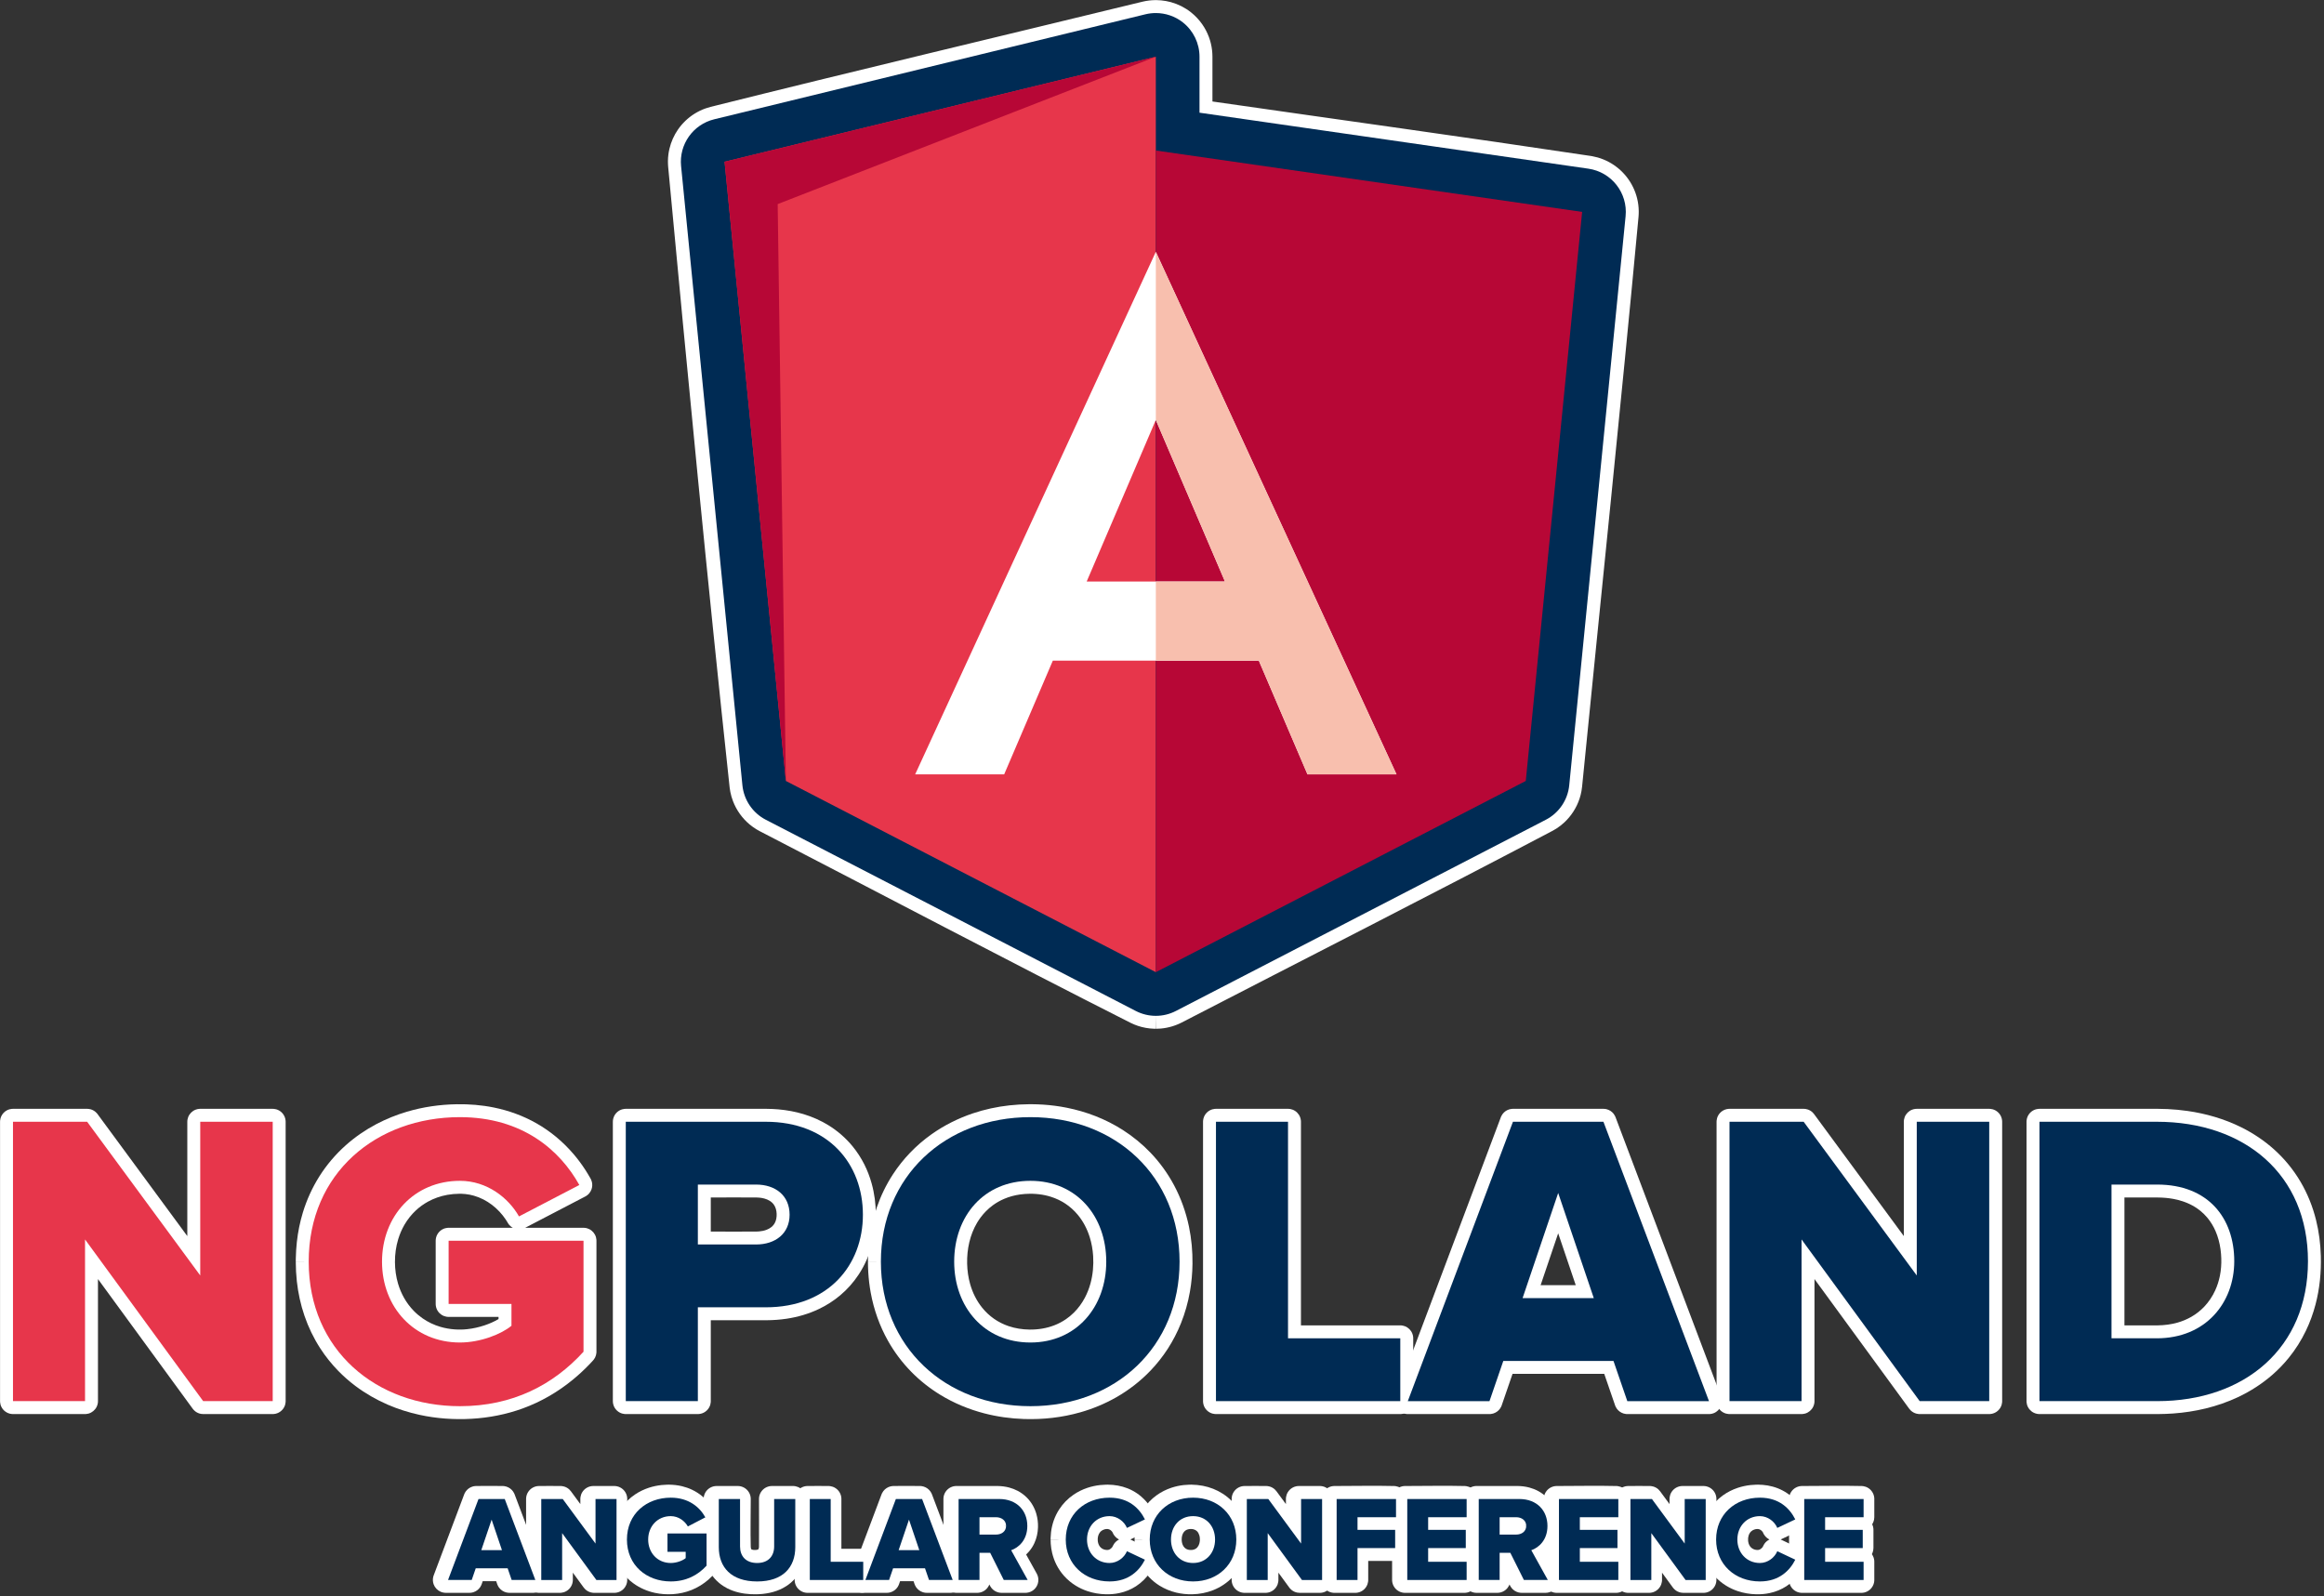
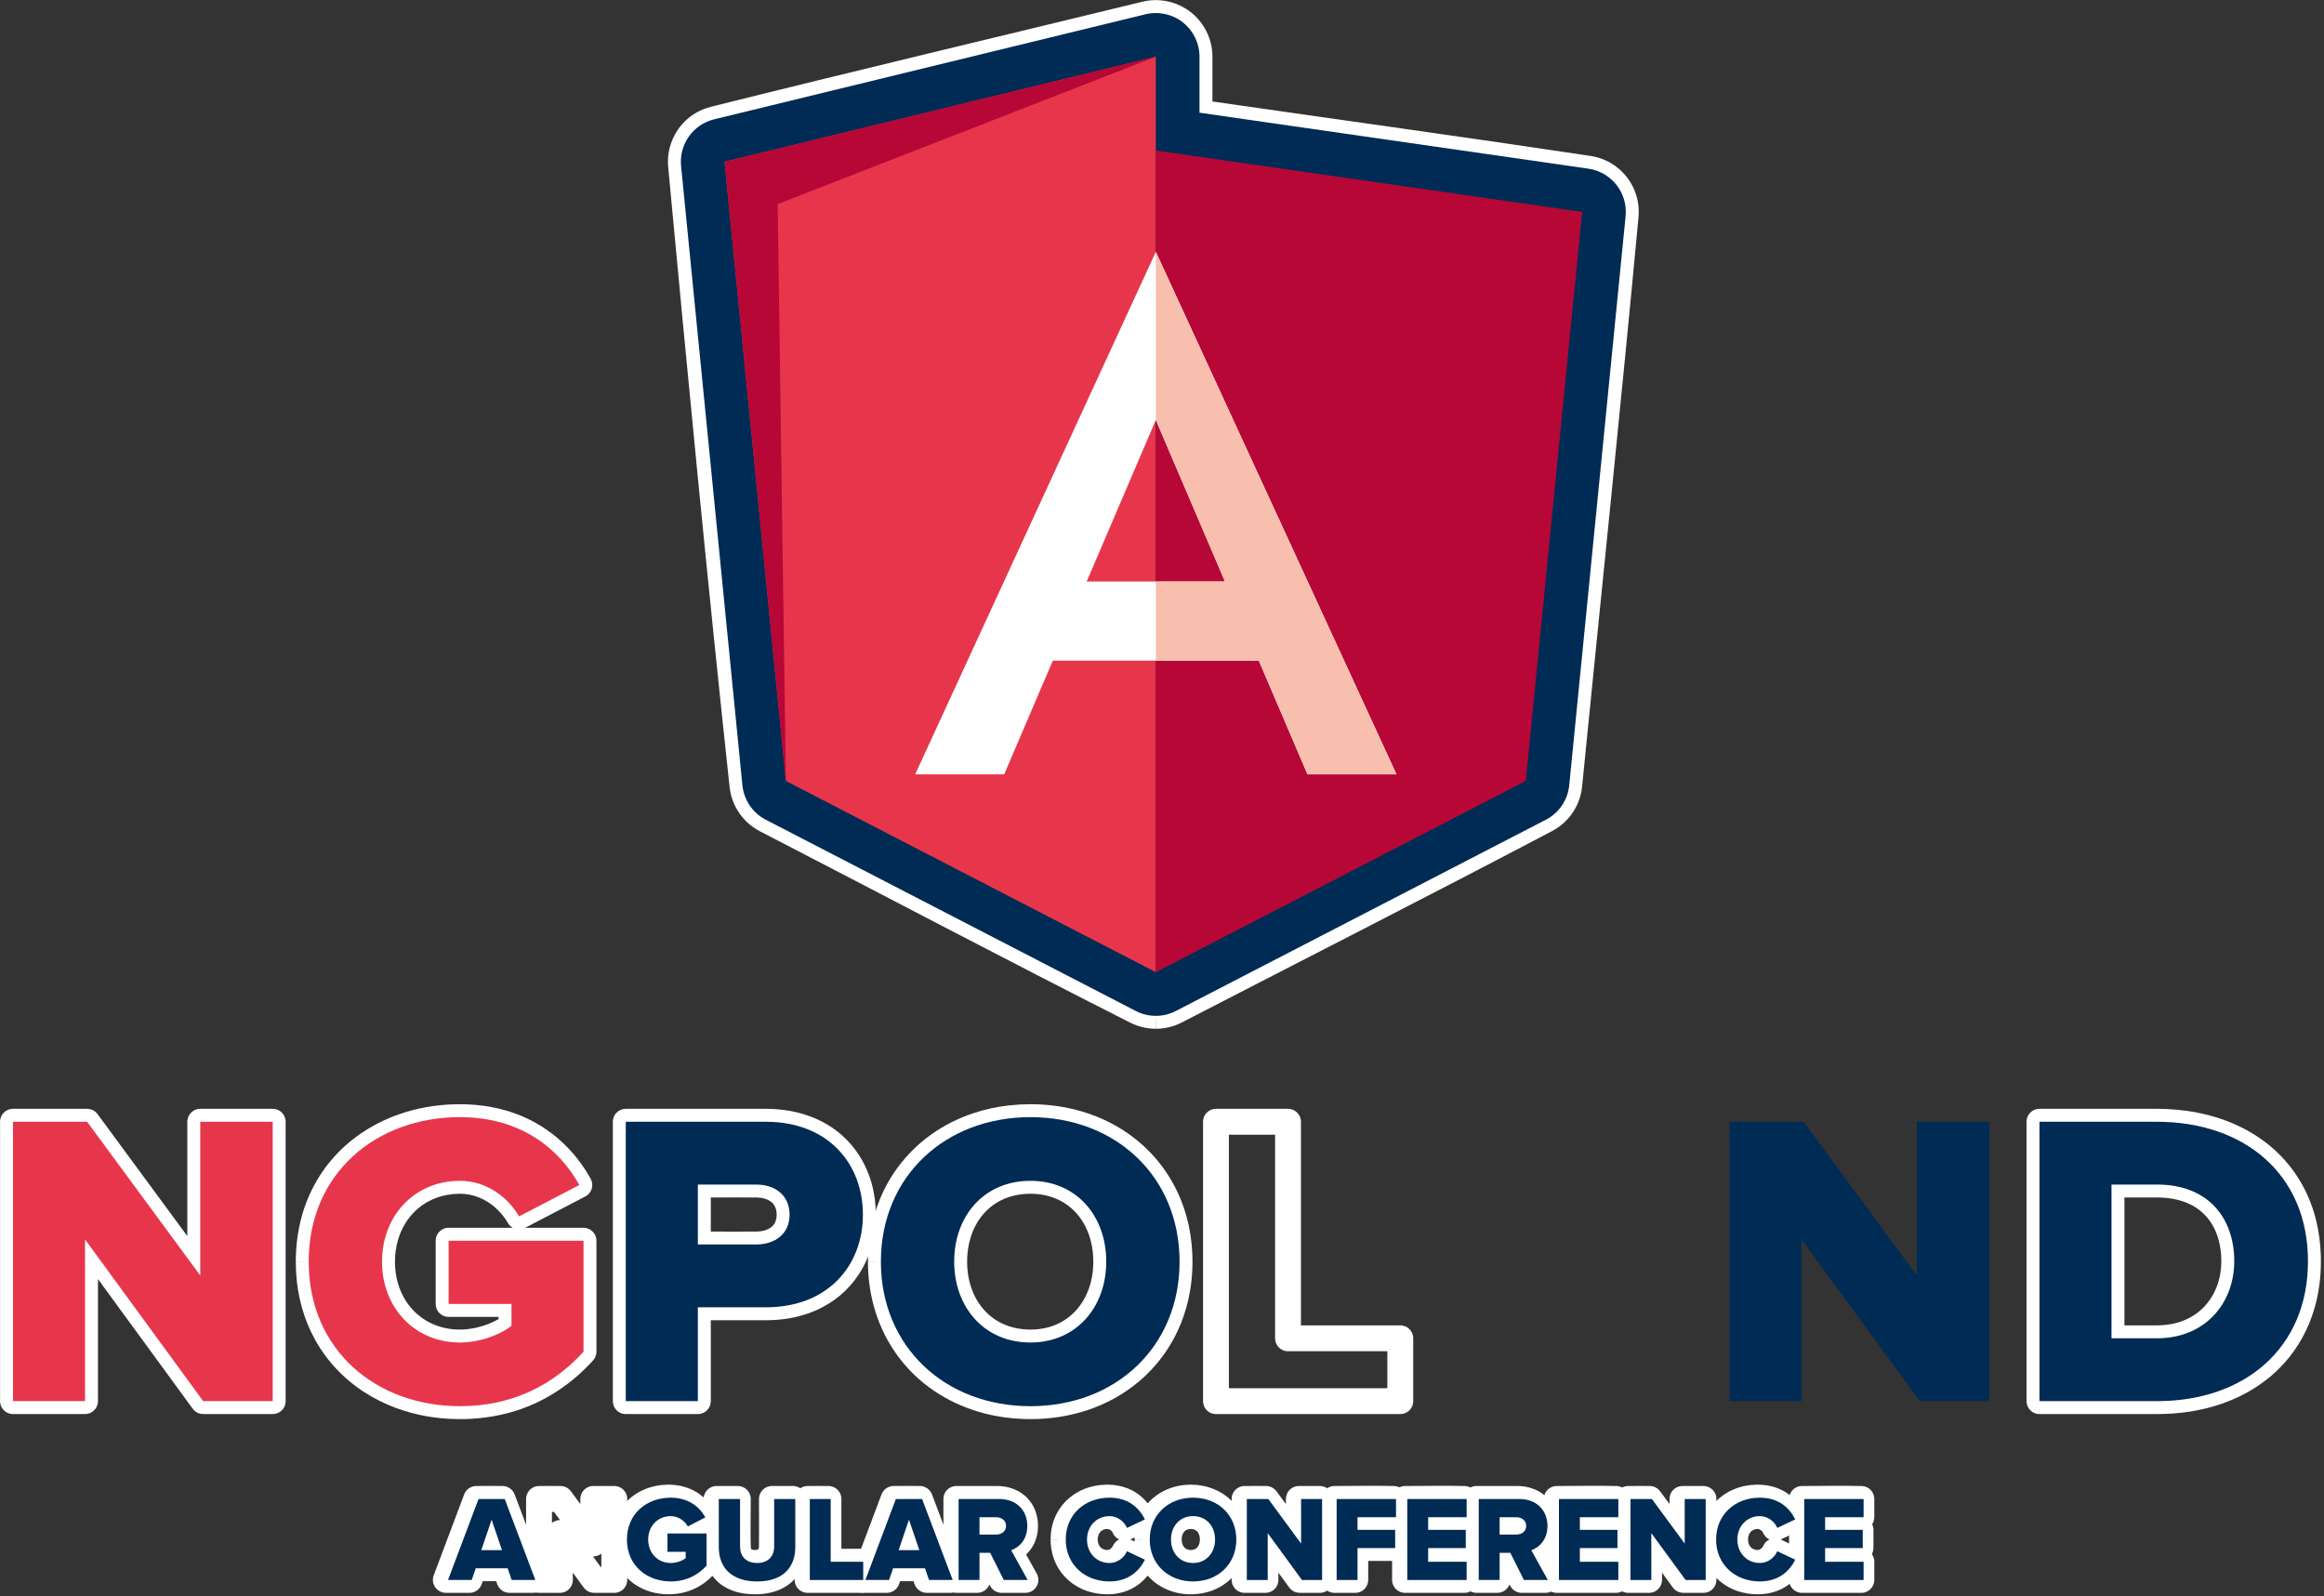
<svg xmlns="http://www.w3.org/2000/svg" width="100%" height="100%" viewBox="0 0 629 432" version="1.1" xml:space="preserve" style="fill-rule:evenodd;clip-rule:evenodd;stroke-linejoin:round;stroke-miterlimit:1.414;">
  <rect x="0" y="0" width="629" height="432" fill="#333333" stroke="none" />
  <g transform="matrix(1,0,0,1,-8.649,-4.804)">
    <g transform="matrix(1,0,0,1,-288.417,-639.721)">
      <g transform="matrix(4.01,0,0,4.01,23.008,32.388)">
        <path d="M74.299,227.501C74.365,227.51 74.382,227.51 74.446,227.526C74.565,227.558 74.678,227.615 74.775,227.693C74.813,227.724 74.849,227.759 74.882,227.796C74.898,227.814 74.913,227.834 74.928,227.854L80.986,236.088L80.986,228.371L80.99,228.29C80.994,228.264 80.996,228.237 81.001,228.211C81.011,228.158 81.026,228.106 81.045,228.056C81.133,227.828 81.316,227.645 81.544,227.557C81.619,227.528 81.698,227.509 81.778,227.502C81.805,227.499 81.832,227.499 81.859,227.498L86.75,227.498C86.777,227.499 86.804,227.499 86.831,227.502C86.884,227.507 86.937,227.517 86.989,227.531C87.118,227.568 87.239,227.635 87.338,227.726C87.437,227.817 87.515,227.93 87.564,228.056C87.593,228.131 87.612,228.21 87.619,228.29C87.622,228.317 87.622,228.344 87.623,228.371L87.623,247.229C87.622,247.256 87.622,247.283 87.619,247.31C87.614,247.363 87.604,247.416 87.59,247.468C87.553,247.597 87.486,247.718 87.395,247.817C87.304,247.916 87.191,247.994 87.065,248.043C86.99,248.072 86.911,248.091 86.831,248.098C86.804,248.101 86.777,248.101 86.75,248.102L82.057,248.102C81.991,248.099 81.974,248.1 81.909,248.089C81.761,248.064 81.622,248 81.506,247.906C81.467,247.874 81.431,247.84 81.399,247.802C81.382,247.783 81.368,247.763 81.352,247.744L74.956,238.989L74.956,247.229L74.952,247.31C74.948,247.336 74.946,247.363 74.941,247.389C74.926,247.469 74.9,247.546 74.864,247.618C74.756,247.836 74.556,248.002 74.322,248.069C74.27,248.083 74.217,248.093 74.164,248.098C74.137,248.101 74.11,248.101 74.083,248.102L69.22,248.102C69.193,248.101 69.166,248.101 69.139,248.098C69.059,248.091 68.98,248.072 68.905,248.043C68.779,247.994 68.666,247.916 68.575,247.817C68.484,247.718 68.417,247.597 68.38,247.468C68.366,247.416 68.356,247.363 68.351,247.31C68.348,247.283 68.348,247.256 68.347,247.229L68.347,228.371C68.348,228.344 68.348,228.317 68.351,228.29C68.358,228.21 68.377,228.131 68.406,228.056C68.455,227.93 68.533,227.817 68.632,227.726C68.731,227.635 68.852,227.568 68.981,227.531C69.033,227.517 69.086,227.507 69.139,227.502C69.166,227.499 69.193,227.499 69.22,227.498L74.225,227.498C74.25,227.499 74.274,227.5 74.299,227.501ZM74.276,235.464C74.343,235.482 74.36,235.484 74.424,235.512C74.52,235.552 74.609,235.611 74.685,235.683C74.735,235.731 74.744,235.746 74.788,235.8L82.5,246.356L85.877,246.356L85.877,229.244L82.732,229.244L82.732,238.747C82.729,238.819 82.73,238.837 82.717,238.908C82.697,239.014 82.657,239.117 82.6,239.209C82.528,239.323 82.43,239.421 82.315,239.491C82.199,239.562 82.068,239.605 81.933,239.617C81.852,239.624 81.771,239.619 81.691,239.604C81.612,239.588 81.534,239.561 81.462,239.524C81.366,239.475 81.279,239.408 81.207,239.327C81.189,239.307 81.173,239.285 81.156,239.264L73.784,229.244L70.093,229.244L70.093,246.356L73.21,246.356L73.21,236.315C73.211,236.289 73.211,236.263 73.214,236.237C73.221,236.159 73.238,236.082 73.266,236.009C73.293,235.935 73.331,235.866 73.376,235.802C73.5,235.633 73.683,235.511 73.888,235.464C73.964,235.447 74.042,235.44 74.121,235.443C74.147,235.444 74.173,235.448 74.199,235.45C74.224,235.454 74.25,235.459 74.276,235.464Z" style="fill:white;fill-rule:nonzero;" />
      </g>
    </g>
    <g transform="matrix(1,0,0,1,-288.417,-639.721)">
      <g transform="matrix(4.01,0,0,4.01,23.008,32.388)">
        <path d="M107.888,235.543C107.915,235.549 107.941,235.554 107.967,235.561C108.019,235.576 108.069,235.596 108.117,235.62C108.335,235.728 108.501,235.928 108.568,236.162C108.582,236.214 108.592,236.267 108.597,236.32C108.6,236.347 108.6,236.374 108.601,236.401L108.601,243.894C108.6,243.921 108.6,243.948 108.597,243.975C108.587,244.082 108.557,244.188 108.509,244.284C108.485,244.333 108.456,244.379 108.423,244.422C108.393,244.462 108.357,244.5 108.322,244.538C108.254,244.612 108.185,244.685 108.115,244.758C107.766,245.12 107.396,245.463 107.007,245.782C106.498,246.2 105.956,246.576 105.385,246.903C104.824,247.225 104.237,247.498 103.63,247.72C102.522,248.124 101.354,248.352 100.177,248.42C98.998,248.489 97.808,248.405 96.653,248.153C95.919,247.993 95.199,247.764 94.508,247.465C93.735,247.13 93,246.707 92.326,246.2C91.915,245.891 91.528,245.55 91.169,245.182C90.717,244.718 90.312,244.21 89.96,243.667C89.514,242.979 89.156,242.236 88.891,241.46C88.635,240.71 88.466,239.93 88.379,239.142C88.331,238.702 88.308,238.26 88.307,237.818L89.18,237.815L88.307,237.812C88.307,237.738 88.308,237.664 88.309,237.59C88.317,237.222 88.339,236.854 88.379,236.488C88.454,235.813 88.588,235.144 88.786,234.494C89.046,233.643 89.416,232.826 89.889,232.073C90.383,231.288 90.988,230.576 91.68,229.959C92.306,229.401 93.002,228.923 93.744,228.531C94.402,228.184 95.097,227.904 95.81,227.693C96.902,227.37 98.038,227.207 99.176,227.189C100.013,227.176 100.851,227.242 101.672,227.409C102.682,227.613 103.662,227.97 104.558,228.48C105.025,228.746 105.469,229.053 105.883,229.396C106.313,229.753 106.712,230.148 107.074,230.574C107.355,230.905 107.614,231.254 107.85,231.619C107.964,231.795 108.071,231.975 108.175,232.157L108.207,232.214C108.219,232.239 108.233,232.263 108.244,232.288C108.266,232.338 108.283,232.39 108.295,232.443C108.333,232.604 108.323,232.774 108.269,232.929C108.232,233.032 108.176,233.129 108.105,233.212C108.051,233.274 107.988,233.328 107.919,233.373C107.896,233.388 107.872,233.4 107.848,233.414L103.79,235.528L107.728,235.528L107.809,235.532C107.835,235.536 107.862,235.539 107.888,235.543ZM99.326,228.933C99.023,228.935 98.72,228.948 98.419,228.973C97.855,229.021 97.295,229.112 96.746,229.248C96.111,229.405 95.492,229.623 94.901,229.903C94.204,230.235 93.548,230.655 92.961,231.158C92.625,231.446 92.313,231.76 92.028,232.098C91.636,232.563 91.297,233.072 91.019,233.613C90.764,234.109 90.56,234.631 90.408,235.168C90.164,236.028 90.053,236.922 90.053,237.815C90.053,238.727 90.169,239.64 90.424,240.517C90.584,241.069 90.8,241.606 91.069,242.114C91.354,242.65 91.699,243.153 92.096,243.612C92.526,244.108 93.015,244.551 93.549,244.932C94.05,245.29 94.588,245.593 95.151,245.841C96.003,246.216 96.908,246.463 97.829,246.591C98.447,246.677 99.072,246.709 99.696,246.693C100.607,246.67 101.516,246.541 102.391,246.289C102.861,246.153 103.32,245.982 103.764,245.777C104.236,245.559 104.69,245.303 105.121,245.012C105.516,244.747 105.891,244.453 106.245,244.137C106.44,243.962 106.629,243.781 106.812,243.594L106.855,243.549L106.855,237.274L99.496,237.274L99.496,239.797L102.865,239.797C102.892,239.798 102.919,239.798 102.946,239.801C102.999,239.806 103.052,239.816 103.104,239.83C103.233,239.867 103.354,239.934 103.453,240.025C103.552,240.116 103.63,240.229 103.679,240.355C103.708,240.43 103.727,240.509 103.734,240.589C103.737,240.616 103.737,240.643 103.738,240.67L103.738,242.141C103.737,242.167 103.737,242.192 103.734,242.218C103.73,242.269 103.721,242.32 103.707,242.37C103.674,242.494 103.612,242.61 103.528,242.708C103.472,242.774 103.405,242.829 103.336,242.882C103.276,242.929 103.215,242.974 103.152,243.017C102.919,243.179 102.67,243.318 102.414,243.441C102.112,243.586 101.799,243.708 101.479,243.809C101.137,243.917 100.786,244.001 100.431,244.058C100.086,244.114 99.737,244.145 99.387,244.145C98.723,244.145 98.059,244.047 97.426,243.843C96.945,243.688 96.483,243.472 96.057,243.199C95.597,242.905 95.179,242.546 94.818,242.136C94.305,241.552 93.91,240.869 93.648,240.138C93.401,239.446 93.273,238.713 93.257,237.978C93.243,237.34 93.311,236.7 93.469,236.081C93.687,235.226 94.077,234.414 94.628,233.722C94.928,233.344 95.275,233.003 95.659,232.709C96.058,232.405 96.496,232.152 96.959,231.959C97.574,231.702 98.231,231.552 98.896,231.503C99.195,231.481 99.496,231.478 99.795,231.501C100.219,231.534 100.638,231.62 101.04,231.756C101.759,231.998 102.421,232.396 102.983,232.904C103.226,233.124 103.449,233.363 103.652,233.619L103.659,233.628L106.205,232.302C106.176,232.26 106.146,232.219 106.116,232.177C105.985,231.999 105.848,231.825 105.703,231.658C105.404,231.311 105.075,230.99 104.72,230.7C104.38,230.424 104.017,230.177 103.635,229.964C103.268,229.759 102.885,229.586 102.49,229.443C102.061,229.289 101.618,229.172 101.17,229.089C100.597,228.984 100.015,228.937 99.433,228.933C99.397,228.933 99.361,228.933 99.326,228.933ZM99.356,233.231C99.08,233.233 98.804,233.257 98.531,233.306C98.074,233.389 97.63,233.542 97.224,233.767C96.926,233.931 96.649,234.133 96.401,234.366C96.107,234.643 95.854,234.963 95.649,235.312C95.469,235.621 95.326,235.951 95.222,236.293C95.068,236.796 94.998,237.321 95.001,237.846C95.004,238.341 95.072,238.836 95.213,239.31C95.311,239.636 95.443,239.951 95.609,240.248C95.79,240.571 96.013,240.871 96.271,241.136C96.453,241.323 96.653,241.492 96.867,241.641C97.233,241.896 97.64,242.089 98.067,242.214C98.378,242.306 98.7,242.362 99.023,242.386C99.308,242.407 99.594,242.403 99.878,242.372C100.278,242.329 100.674,242.239 101.055,242.111C101.38,242.002 101.697,241.865 101.992,241.689L101.992,241.543L98.623,241.543L98.542,241.539C98.516,241.535 98.489,241.533 98.463,241.528C98.41,241.518 98.358,241.503 98.308,241.484C98.08,241.396 97.897,241.213 97.809,240.985C97.78,240.91 97.761,240.831 97.754,240.751C97.751,240.724 97.751,240.697 97.75,240.67L97.75,236.401C97.751,236.374 97.751,236.347 97.754,236.32C97.761,236.24 97.78,236.161 97.809,236.086C97.858,235.96 97.936,235.847 98.035,235.756C98.134,235.665 98.255,235.598 98.384,235.561C98.436,235.547 98.489,235.537 98.542,235.532C98.569,235.529 98.596,235.529 98.623,235.528L102.958,235.528L102.947,235.523L102.88,235.481C102.859,235.465 102.837,235.451 102.817,235.434C102.777,235.4 102.739,235.364 102.705,235.323C102.689,235.303 102.673,235.283 102.658,235.261C102.621,235.209 102.591,235.152 102.559,235.098C102.534,235.058 102.51,235.019 102.484,234.98C101.979,234.219 101.215,233.616 100.331,233.363C100.144,233.309 99.952,233.272 99.758,233.251C99.669,233.241 99.579,233.235 99.49,233.232C99.445,233.231 99.401,233.231 99.356,233.231Z" style="fill:white;fill-rule:nonzero;" />
      </g>
    </g>
    <g transform="matrix(1,0,0,1,-288.417,-639.721)">
      <g transform="matrix(4.01,0,0,4.01,23.008,32.388)">
        <path d="M120.079,227.498C120.344,227.5 120.609,227.511 120.873,227.534C121.451,227.585 122.025,227.689 122.58,227.857C123.169,228.035 123.736,228.285 124.259,228.607C124.878,228.989 125.433,229.471 125.893,230.034C126.199,230.409 126.463,230.818 126.681,231.249C126.886,231.657 127.05,232.086 127.173,232.526C127.366,233.215 127.458,233.931 127.458,234.647C127.458,235.287 127.384,235.928 127.228,236.549C127.039,237.307 126.727,238.036 126.296,238.689C125.95,239.215 125.527,239.69 125.044,240.095C124.612,240.457 124.133,240.763 123.624,241.006C122.933,241.337 122.19,241.553 121.432,241.667C120.984,241.734 120.532,241.765 120.079,241.769L120.026,241.769L116.318,241.769L116.318,247.229C116.317,247.256 116.317,247.283 116.314,247.31C116.309,247.363 116.299,247.416 116.285,247.468C116.248,247.597 116.181,247.718 116.09,247.817C115.999,247.916 115.886,247.994 115.76,248.043C115.685,248.072 115.606,248.091 115.526,248.098C115.499,248.101 115.472,248.101 115.445,248.102L110.581,248.102C110.554,248.101 110.527,248.101 110.5,248.098C110.447,248.093 110.394,248.083 110.342,248.069C110.213,248.032 110.092,247.965 109.993,247.874C109.894,247.783 109.816,247.67 109.767,247.544C109.738,247.469 109.719,247.39 109.712,247.31C109.709,247.283 109.709,247.256 109.708,247.229L109.708,228.371C109.709,228.344 109.709,228.317 109.712,228.29C109.719,228.21 109.738,228.131 109.767,228.056C109.816,227.93 109.894,227.817 109.993,227.726C110.092,227.635 110.213,227.568 110.342,227.531C110.394,227.517 110.447,227.507 110.5,227.502C110.527,227.499 110.554,227.499 110.581,227.498C113.747,227.498 116.913,227.49 120.079,227.498ZM111.454,229.244L111.454,246.356L114.572,246.356L114.572,240.896L114.576,240.815C114.58,240.789 114.582,240.762 114.587,240.736C114.602,240.656 114.628,240.579 114.664,240.507C114.772,240.289 114.972,240.123 115.206,240.056C115.258,240.042 115.311,240.032 115.364,240.027C115.391,240.024 115.418,240.024 115.445,240.023C117.002,240.023 118.558,240.035 120.115,240.023C120.332,240.02 120.548,240.01 120.764,239.99C121.195,239.95 121.624,239.872 122.04,239.749C122.475,239.621 122.897,239.441 123.287,239.208C123.736,238.94 124.142,238.601 124.482,238.203C124.631,238.028 124.767,237.843 124.89,237.649C124.985,237.498 125.072,237.342 125.15,237.182C125.588,236.291 125.756,235.283 125.703,234.295C125.68,233.878 125.618,233.463 125.51,233.06C125.38,232.574 125.185,232.105 124.922,231.676C124.692,231.301 124.412,230.957 124.089,230.658C123.786,230.378 123.446,230.139 123.083,229.944C122.513,229.638 121.889,229.443 121.252,229.339C120.861,229.276 120.466,229.247 120.07,229.244C117.198,229.236 114.326,229.244 111.454,229.244ZM119.413,231.738C119.737,231.743 120.06,231.78 120.373,231.864C120.608,231.927 120.837,232.015 121.051,232.13C121.32,232.274 121.567,232.46 121.775,232.683C121.894,232.81 122,232.948 122.091,233.096C122.204,233.279 122.294,233.475 122.361,233.679C122.426,233.876 122.468,234.081 122.491,234.287C122.502,234.393 122.508,234.5 122.51,234.607L122.51,234.642L121.637,234.647L122.51,234.652C122.509,234.756 122.505,234.86 122.495,234.964C122.475,235.169 122.434,235.373 122.372,235.569C122.307,235.773 122.218,235.969 122.108,236.151C122.018,236.299 121.914,236.437 121.797,236.564C121.698,236.672 121.59,236.772 121.475,236.862C121.102,237.155 120.657,237.347 120.193,237.445C119.925,237.502 119.651,237.527 119.377,237.528L115.445,237.528C115.418,237.527 115.391,237.527 115.364,237.524C115.311,237.519 115.258,237.509 115.206,237.495C115.077,237.458 114.956,237.391 114.857,237.3C114.758,237.209 114.68,237.096 114.631,236.97C114.602,236.895 114.583,236.816 114.576,236.736C114.573,236.709 114.573,236.682 114.572,236.655L114.572,232.611C114.573,232.584 114.573,232.557 114.576,232.53C114.581,232.477 114.591,232.424 114.605,232.372C114.642,232.243 114.709,232.122 114.8,232.023C114.891,231.924 115.004,231.846 115.13,231.797C115.205,231.768 115.284,231.749 115.364,231.742C115.391,231.739 115.418,231.739 115.445,231.738C116.768,231.738 118.09,231.732 119.413,231.738ZM116.318,233.484L116.318,235.782C117.352,235.782 118.386,235.796 119.42,235.782C119.471,235.781 119.522,235.778 119.573,235.774C119.748,235.76 119.923,235.725 120.087,235.662C120.202,235.617 120.312,235.558 120.408,235.48C120.464,235.435 120.515,235.383 120.559,235.326C120.585,235.294 120.608,235.259 120.628,235.223C120.738,235.031 120.771,234.805 120.763,234.587C120.755,234.371 120.704,234.151 120.578,233.972C120.542,233.92 120.5,233.872 120.454,233.829C120.259,233.647 119.996,233.553 119.736,233.511C119.689,233.504 119.641,233.498 119.594,233.494C119.536,233.488 119.478,233.486 119.42,233.484C118.386,233.471 117.352,233.484 116.318,233.484Z" style="fill:white;fill-rule:nonzero;" />
      </g>
    </g>
    <g transform="matrix(1,0,0,1,-288.417,-639.721)">
      <g transform="matrix(4.01,0,0,4.01,23.008,32.388)">
        <path d="M137.964,227.187C138.227,227.189 138.489,227.198 138.751,227.215C139.284,227.25 139.814,227.319 140.338,227.423C140.998,227.554 141.646,227.741 142.273,227.986C142.921,228.239 143.545,228.554 144.132,228.929C144.815,229.366 145.447,229.884 146.008,230.471C146.628,231.122 147.159,231.857 147.583,232.65C148.052,233.527 148.389,234.473 148.592,235.447C148.764,236.272 148.84,237.117 148.83,237.959C148.823,238.592 148.766,239.224 148.656,239.847C148.528,240.574 148.327,241.289 148.052,241.974C147.81,242.577 147.51,243.157 147.157,243.703C146.82,244.222 146.435,244.71 146.008,245.158C145.328,245.871 144.543,246.48 143.689,246.968C142.925,247.404 142.107,247.743 141.262,247.984C140.029,248.335 138.74,248.478 137.46,248.436C136.557,248.406 135.656,248.282 134.781,248.055C133.737,247.784 132.73,247.367 131.809,246.804C131.097,246.368 130.437,245.847 129.852,245.251C129.237,244.625 128.705,243.917 128.275,243.152C127.71,242.148 127.322,241.048 127.114,239.916C127.03,239.458 126.975,238.996 126.947,238.531C126.933,238.294 126.927,238.056 126.926,237.818L127.799,237.815L126.926,237.812C126.926,237.741 126.927,237.67 126.928,237.598C126.936,237.197 126.962,236.796 127.01,236.398C127.102,235.633 127.273,234.878 127.524,234.149C127.794,233.368 128.158,232.618 128.609,231.925C128.947,231.406 129.334,230.918 129.763,230.47C130.206,230.007 130.694,229.587 131.217,229.216C132.071,228.611 133.016,228.138 134.008,227.804C134.806,227.536 135.634,227.358 136.472,227.265C136.919,227.215 137.369,227.191 137.82,227.187C137.868,227.187 137.916,227.187 137.964,227.187ZM137.829,228.933C137.34,228.937 136.852,228.97 136.367,229.037C135.424,229.169 134.497,229.43 133.632,229.829C132.931,230.152 132.271,230.566 131.68,231.063C131.018,231.619 130.444,232.278 129.987,233.012C129.524,233.754 129.182,234.569 128.966,235.415C128.781,236.139 128.687,236.884 128.674,237.629C128.658,238.518 128.754,239.409 128.98,240.269C129.115,240.785 129.297,241.288 129.525,241.771C129.776,242.301 130.082,242.805 130.44,243.271C130.74,243.662 131.075,244.026 131.44,244.358C131.996,244.862 132.62,245.29 133.287,245.633C133.833,245.913 134.407,246.137 134.998,246.305C135.917,246.567 136.874,246.692 137.829,246.697C138.459,246.7 139.089,246.652 139.709,246.548C140.495,246.415 141.266,246.19 141.995,245.869C142.718,245.551 143.399,245.137 144.01,244.635C144.676,244.088 145.256,243.436 145.72,242.709C146.22,241.927 146.584,241.061 146.807,240.16C146.987,239.434 147.076,238.687 147.084,237.939C147.095,237.052 146.994,236.163 146.764,235.305C146.636,234.826 146.468,234.357 146.26,233.907C146.013,233.374 145.711,232.867 145.358,232.399C144.784,231.638 144.078,230.981 143.282,230.459C142.609,230.017 141.875,229.671 141.109,229.424C140.463,229.215 139.794,229.075 139.119,229C138.774,228.962 138.427,228.941 138.08,228.934C137.996,228.933 137.913,228.933 137.829,228.933ZM137.934,231.485C138.165,231.487 138.397,231.5 138.627,231.525C139.031,231.57 139.43,231.652 139.816,231.776C140.247,231.913 140.662,232.102 141.048,232.338C141.394,232.549 141.716,232.799 142.008,233.08C142.281,233.344 142.527,233.635 142.742,233.947C143.088,234.448 143.355,235.001 143.542,235.581C143.701,236.072 143.802,236.581 143.85,237.095C143.872,237.333 143.882,237.572 143.883,237.811L143.01,237.815L143.883,237.819C143.882,237.898 143.882,237.898 143.881,237.976C143.878,238.108 143.872,238.241 143.863,238.373C143.842,238.659 143.805,238.944 143.751,239.225C143.603,239.989 143.329,240.729 142.923,241.393C142.655,241.832 142.33,242.236 141.956,242.589C141.579,242.945 141.153,243.248 140.693,243.487C140.216,243.734 139.705,243.911 139.179,244.018C138.715,244.113 138.24,244.152 137.767,244.144C136.974,244.13 136.182,243.976 135.452,243.665C134.777,243.378 134.162,242.959 133.648,242.436C133.252,242.033 132.917,241.571 132.652,241.073C132.428,240.652 132.254,240.207 132.128,239.748C131.933,239.041 131.854,238.305 131.877,237.573C131.909,236.535 132.151,235.5 132.634,234.578C132.88,234.11 133.186,233.674 133.548,233.288C133.901,232.911 134.307,232.583 134.751,232.317C135.309,231.983 135.924,231.749 136.56,231.618C136.944,231.539 137.334,231.498 137.725,231.487C137.795,231.486 137.864,231.485 137.934,231.485ZM137.86,233.231C137.638,233.233 137.416,233.248 137.196,233.279C136.823,233.331 136.456,233.43 136.109,233.579C135.849,233.691 135.601,233.831 135.371,233.997C135.194,234.126 135.027,234.27 134.874,234.427C134.749,234.555 134.633,234.692 134.527,234.835C134.444,234.947 134.367,235.062 134.296,235.181C133.803,236.008 133.6,236.983 133.62,237.94C133.63,238.413 133.696,238.885 133.826,239.34C133.991,239.915 134.261,240.461 134.638,240.926C134.867,241.21 135.136,241.462 135.435,241.671C135.735,241.88 136.064,242.045 136.409,242.163C136.866,242.319 137.348,242.393 137.829,242.399C138.401,242.406 138.975,242.317 139.509,242.109C139.782,242.003 140.043,241.866 140.285,241.701C140.473,241.573 140.65,241.427 140.812,241.267C141.114,240.971 141.366,240.627 141.564,240.253C141.727,239.947 141.853,239.621 141.945,239.286C142.109,238.687 142.164,238.059 142.126,237.44C142.098,237.001 142.022,236.563 141.889,236.143C141.718,235.602 141.452,235.09 141.089,234.653C140.846,234.361 140.562,234.104 140.245,233.895C139.948,233.7 139.624,233.547 139.285,233.439C139.018,233.354 138.743,233.296 138.465,233.264C138.326,233.247 138.187,233.238 138.047,233.233C137.985,233.232 137.923,233.231 137.86,233.231Z" style="fill:white;fill-rule:nonzero;" />
      </g>
    </g>
    <g transform="matrix(1,0,0,1,-288.417,-639.721)">
      <g transform="matrix(4.01,0,0,4.01,23.008,32.388)">
        <path d="M155.359,227.502C155.385,227.506 155.412,227.508 155.438,227.513C155.491,227.523 155.543,227.538 155.593,227.557C155.821,227.645 156.004,227.828 156.092,228.056C156.121,228.131 156.14,228.21 156.147,228.29C156.15,228.317 156.15,228.344 156.151,228.371L156.151,242.115L162.856,242.115L162.937,242.119C162.963,242.123 162.99,242.125 163.016,242.13C163.069,242.14 163.121,242.155 163.171,242.174C163.399,242.262 163.582,242.445 163.67,242.673C163.699,242.748 163.718,242.827 163.725,242.907C163.728,242.934 163.728,242.961 163.729,242.988L163.729,247.229C163.728,247.256 163.728,247.283 163.725,247.31C163.72,247.363 163.71,247.416 163.696,247.468C163.659,247.597 163.592,247.718 163.501,247.817C163.41,247.916 163.297,247.994 163.171,248.043C163.096,248.072 163.017,248.091 162.937,248.098C162.91,248.101 162.883,248.101 162.856,248.102L150.415,248.102C150.388,248.101 150.361,248.101 150.334,248.098C150.281,248.093 150.228,248.083 150.176,248.069C150.047,248.032 149.926,247.965 149.827,247.874C149.728,247.783 149.65,247.67 149.601,247.544C149.572,247.469 149.553,247.39 149.546,247.31C149.543,247.283 149.543,247.256 149.542,247.229L149.542,228.371C149.543,228.344 149.543,228.317 149.546,228.29C149.553,228.21 149.572,228.131 149.601,228.056C149.65,227.93 149.728,227.817 149.827,227.726C149.926,227.635 150.047,227.568 150.176,227.531C150.228,227.517 150.281,227.507 150.334,227.502C150.361,227.499 150.388,227.499 150.415,227.498L155.278,227.498C155.305,227.499 155.332,227.501 155.359,227.502ZM151.288,229.244L151.288,246.356L161.983,246.356L161.983,243.861L155.278,243.861C155.251,243.86 155.224,243.86 155.197,243.857C155.117,243.85 155.038,243.831 154.963,243.802C154.837,243.753 154.724,243.675 154.633,243.576C154.542,243.477 154.475,243.356 154.438,243.227C154.424,243.175 154.414,243.122 154.409,243.069C154.406,243.042 154.406,243.015 154.405,242.988L154.405,229.244C153.366,229.244 152.327,229.244 151.288,229.244Z" style="fill:white;fill-rule:nonzero;" />
      </g>
    </g>
    <g transform="matrix(1,0,0,1,-288.417,-639.721)">
      <g transform="matrix(4.01,0,0,4.01,23.008,32.388)">
-         <path d="M176.648,227.502C176.719,227.512 176.738,227.512 176.807,227.532C176.99,227.584 177.153,227.697 177.267,227.849C177.299,227.893 177.328,227.939 177.351,227.988C177.363,228.012 177.373,228.038 177.384,228.063L184.509,246.922C184.517,246.947 184.526,246.972 184.533,246.998C184.562,247.101 184.571,247.209 184.561,247.316C184.553,247.396 184.534,247.475 184.504,247.55C184.415,247.775 184.232,247.957 184.006,248.044C183.931,248.073 183.852,248.092 183.772,248.099C183.746,248.102 183.719,248.102 183.692,248.103L178.179,248.103C178.151,248.102 178.124,248.102 178.096,248.099C178.041,248.094 177.986,248.083 177.933,248.067C177.746,248.012 177.58,247.894 177.467,247.735C177.435,247.69 177.407,247.642 177.384,247.591C177.373,247.566 177.364,247.54 177.354,247.514L176.622,245.389L170.432,245.389L169.701,247.514C169.691,247.54 169.682,247.566 169.671,247.591C169.648,247.642 169.62,247.69 169.588,247.735C169.475,247.894 169.309,248.012 169.122,248.067C169.069,248.083 169.014,248.094 168.959,248.099C168.931,248.102 168.904,248.102 168.876,248.103L163.363,248.103C163.336,248.102 163.309,248.102 163.283,248.099C163.203,248.092 163.124,248.073 163.049,248.045C162.823,247.957 162.64,247.776 162.551,247.55C162.522,247.476 162.502,247.397 162.494,247.317C162.484,247.21 162.493,247.102 162.521,246.999C162.528,246.973 162.538,246.948 162.546,246.923L169.643,228.064C169.654,228.039 169.663,228.013 169.675,227.989C169.699,227.94 169.727,227.894 169.76,227.85C169.873,227.697 170.036,227.584 170.219,227.532C170.271,227.517 170.325,227.507 170.379,227.502C170.406,227.499 170.433,227.499 170.46,227.498L176.567,227.498C176.594,227.499 176.621,227.501 176.648,227.502ZM171.064,229.244L164.624,246.357L168.253,246.357L168.984,244.232L169.014,244.155C169.048,244.089 169.054,244.071 169.097,244.011C169.21,243.852 169.376,243.734 169.563,243.679C169.616,243.663 169.671,243.652 169.726,243.647C169.754,243.644 169.781,243.644 169.809,243.643L177.245,243.643C177.273,243.644 177.3,243.644 177.328,243.647C177.383,243.652 177.438,243.663 177.491,243.679C177.678,243.734 177.844,243.852 177.957,244.011C177.989,244.056 178.017,244.104 178.04,244.155C178.051,244.18 178.06,244.206 178.07,244.232L178.802,246.357L182.429,246.357L175.964,229.244C174.331,229.244 172.697,229.244 171.064,229.244ZM173.596,232.309C173.624,232.313 173.652,232.316 173.679,232.321C173.734,232.332 173.787,232.348 173.839,232.368C174.021,232.441 174.175,232.576 174.271,232.746C174.308,232.811 174.313,232.829 174.34,232.898L176.743,239.995C176.75,240.022 176.759,240.048 176.766,240.075C176.785,240.155 176.792,240.239 176.788,240.321C176.783,240.404 176.767,240.486 176.74,240.564C176.657,240.8 176.472,240.993 176.239,241.086C176.162,241.116 176.081,241.136 175.999,241.144C175.971,241.147 175.944,241.147 175.916,241.148L171.11,241.148C171.082,241.147 171.055,241.147 171.027,241.144C170.945,241.136 170.864,241.116 170.787,241.086C170.71,241.055 170.637,241.013 170.572,240.962C170.375,240.808 170.252,240.571 170.238,240.321C170.234,240.239 170.241,240.155 170.26,240.075C170.267,240.048 170.276,240.022 170.283,239.995L172.686,232.898C172.696,232.872 172.705,232.846 172.717,232.82C172.74,232.769 172.767,232.721 172.799,232.675C172.912,232.515 173.078,232.396 173.266,232.341C173.319,232.325 173.374,232.314 173.43,232.309C173.457,232.306 173.485,232.306 173.513,232.305C173.541,232.306 173.569,232.308 173.596,232.309ZM172.327,239.402L174.699,239.402L173.513,235.9C173.118,237.067 172.722,238.235 172.327,239.402Z" style="fill:white;fill-rule:nonzero;" />
-       </g>
-     </g>
-     <g transform="matrix(1,0,0,1,-288.417,-639.721)">
-       <g transform="matrix(4.01,0,0,4.01,23.008,32.388)">
-         <path d="M190.155,227.501C190.18,227.504 190.204,227.507 190.229,227.511C190.278,227.519 190.326,227.532 190.373,227.548C190.489,227.59 190.597,227.656 190.686,227.742C190.734,227.788 190.743,227.802 190.784,227.854L196.842,236.088L196.842,228.371L196.846,228.29C196.85,228.264 196.852,228.237 196.857,228.211C196.867,228.158 196.882,228.106 196.901,228.056C196.989,227.828 197.172,227.645 197.4,227.557C197.475,227.528 197.554,227.509 197.634,227.502C197.661,227.499 197.688,227.499 197.715,227.498L202.606,227.498C202.633,227.499 202.66,227.499 202.687,227.502C202.74,227.507 202.793,227.517 202.845,227.531C202.974,227.568 203.095,227.635 203.194,227.726C203.293,227.817 203.371,227.93 203.42,228.056C203.449,228.131 203.468,228.21 203.475,228.29C203.478,228.317 203.478,228.344 203.479,228.371L203.479,247.229C203.478,247.256 203.478,247.283 203.475,247.31C203.47,247.363 203.46,247.416 203.446,247.468C203.409,247.597 203.342,247.718 203.251,247.817C203.16,247.916 203.047,247.994 202.921,248.043C202.846,248.072 202.767,248.091 202.687,248.098C202.66,248.101 202.633,248.101 202.606,248.102L197.913,248.102C197.888,248.101 197.863,248.101 197.839,248.099C197.789,248.094 197.74,248.086 197.692,248.073C197.547,248.035 197.413,247.96 197.306,247.856C197.258,247.81 197.25,247.796 197.208,247.744L190.812,238.989L190.812,247.229L190.808,247.31C190.804,247.336 190.802,247.363 190.797,247.389C190.782,247.469 190.756,247.546 190.72,247.618C190.612,247.836 190.412,248.002 190.178,248.069C190.126,248.083 190.073,248.093 190.02,248.098C189.993,248.101 189.966,248.101 189.939,248.102L185.076,248.102C185.049,248.101 185.022,248.101 184.995,248.098C184.942,248.093 184.889,248.083 184.837,248.069C184.708,248.032 184.587,247.965 184.488,247.874C184.389,247.783 184.311,247.67 184.262,247.544C184.233,247.469 184.214,247.39 184.207,247.31C184.204,247.283 184.204,247.256 184.203,247.229L184.203,228.371C184.204,228.344 184.204,228.317 184.207,228.29C184.212,228.237 184.222,228.184 184.236,228.132C184.273,228.003 184.34,227.882 184.431,227.783C184.522,227.684 184.635,227.606 184.761,227.557C184.836,227.528 184.915,227.509 184.995,227.502C185.022,227.499 185.049,227.499 185.076,227.498L190.081,227.498C190.106,227.499 190.13,227.5 190.155,227.501ZM190.132,235.464C190.199,235.482 190.216,235.484 190.28,235.512C190.376,235.552 190.465,235.611 190.541,235.683C190.591,235.731 190.6,235.746 190.644,235.8L198.356,246.356L201.733,246.356L201.733,229.244L198.588,229.244L198.588,238.747C198.587,238.774 198.587,238.801 198.584,238.828C198.574,238.936 198.544,239.041 198.495,239.138C198.459,239.21 198.413,239.278 198.358,239.337C198.266,239.437 198.152,239.515 198.025,239.563C197.899,239.611 197.762,239.629 197.627,239.615C197.547,239.607 197.467,239.588 197.392,239.558C197.291,239.518 197.199,239.459 197.12,239.385C197.067,239.336 197.057,239.32 197.012,239.264L189.64,229.244L185.949,229.244L185.949,246.356L189.066,246.356L189.066,236.315C189.067,236.289 189.067,236.263 189.07,236.237C189.077,236.159 189.094,236.082 189.122,236.009C189.195,235.812 189.34,235.646 189.525,235.547C189.593,235.51 189.667,235.482 189.744,235.464C189.82,235.447 189.898,235.44 189.977,235.443C190.003,235.444 190.029,235.448 190.055,235.45C190.08,235.454 190.106,235.459 190.132,235.464Z" style="fill:white;fill-rule:nonzero;" />
-       </g>
+         </g>
+     </g>
+     <g transform="matrix(1,0,0,1,-288.417,-639.721)">
+       <g transform="matrix(4.01,0,0,4.01,23.008,32.388)">
+         </g>
    </g>
    <g transform="matrix(1,0,0,1,-288.417,-639.721)">
      <g transform="matrix(4.01,0,0,4.01,23.008,32.388)">
        <path d="M213.987,227.498C214.205,227.5 214.424,227.505 214.643,227.515C215.092,227.537 215.541,227.578 215.987,227.642C217.245,227.822 218.482,228.18 219.622,228.747C220.418,229.143 221.164,229.64 221.826,230.234C222.529,230.864 223.135,231.602 223.614,232.416C224.089,233.221 224.439,234.097 224.664,235.004C224.861,235.795 224.964,236.607 224.988,237.421C225.019,238.523 224.911,239.632 224.631,240.699C224.47,241.313 224.253,241.912 223.977,242.484C223.665,243.133 223.278,243.745 222.825,244.304C222.495,244.711 222.131,245.089 221.738,245.434C221.036,246.05 220.245,246.559 219.401,246.957C218.703,247.286 217.97,247.539 217.221,247.722C216.501,247.898 215.765,248.009 215.026,248.063C214.689,248.087 214.352,248.099 214.014,248.102L213.942,248.102L205.996,248.102L205.915,248.098C205.889,248.094 205.862,248.092 205.836,248.087C205.756,248.072 205.679,248.046 205.607,248.01C205.389,247.902 205.223,247.702 205.156,247.468C205.142,247.416 205.132,247.363 205.127,247.31C205.124,247.283 205.124,247.256 205.123,247.229L205.123,228.371C205.124,228.344 205.124,228.317 205.127,228.29C205.134,228.21 205.153,228.131 205.182,228.056C205.231,227.93 205.309,227.817 205.408,227.726C205.507,227.635 205.628,227.568 205.757,227.531C205.809,227.517 205.862,227.507 205.915,227.502C205.942,227.499 205.969,227.499 205.996,227.498C208.66,227.498 211.323,227.492 213.987,227.498ZM206.869,229.244L206.869,246.356C209.248,246.356 211.627,246.362 214.006,246.356C214.262,246.354 214.518,246.346 214.773,246.33C215.263,246.299 215.75,246.241 216.232,246.15C217.467,245.918 218.67,245.475 219.723,244.78C219.996,244.6 220.259,244.403 220.508,244.189C220.818,243.924 221.108,243.634 221.371,243.322C221.748,242.877 222.071,242.388 222.335,241.868C222.595,241.355 222.797,240.813 222.943,240.257C223.18,239.35 223.27,238.407 223.243,237.471C223.223,236.782 223.137,236.095 222.97,235.426C222.789,234.699 222.513,233.995 222.136,233.347C221.778,232.728 221.33,232.163 220.811,231.672C220.307,231.196 219.739,230.79 219.13,230.459C218.063,229.878 216.88,229.527 215.679,229.362C215.115,229.284 214.547,229.248 213.978,229.244C211.609,229.238 209.239,229.244 206.869,229.244ZM213.986,231.738C214.191,231.74 214.395,231.748 214.599,231.764C215.039,231.799 215.476,231.871 215.901,231.988C216.346,232.111 216.778,232.282 217.182,232.506C217.641,232.76 218.061,233.08 218.424,233.458C218.68,233.724 218.907,234.018 219.102,234.332C219.361,234.748 219.562,235.198 219.708,235.665C219.854,236.133 219.945,236.618 219.988,237.106C220.007,237.331 220.016,237.556 220.017,237.782L219.144,237.786L220.017,237.791C220.016,237.863 220.016,237.863 220.015,237.936C220.009,238.158 219.995,238.381 219.968,238.602C219.913,239.061 219.81,239.514 219.658,239.95C219.496,240.415 219.279,240.86 219.008,241.271C218.621,241.858 218.125,242.372 217.549,242.776C217.072,243.112 216.543,243.371 215.988,243.549C215.55,243.689 215.097,243.78 214.64,243.825C214.399,243.849 214.157,243.86 213.914,243.861L210.859,243.861C210.832,243.86 210.805,243.86 210.778,243.857C210.698,243.85 210.619,243.831 210.544,243.802C210.418,243.753 210.305,243.675 210.214,243.576C210.123,243.477 210.056,243.356 210.019,243.227C210.005,243.175 209.995,243.122 209.99,243.069C209.987,243.042 209.987,243.015 209.986,242.988L209.986,232.611C209.987,232.584 209.987,232.557 209.99,232.53C209.995,232.477 210.005,232.424 210.019,232.372C210.056,232.243 210.123,232.122 210.214,232.023C210.305,231.924 210.418,231.846 210.544,231.797C210.619,231.768 210.698,231.749 210.778,231.742C210.805,231.739 210.832,231.739 210.859,231.738C211.901,231.738 212.944,231.736 213.986,231.738ZM211.732,233.484L211.732,242.115C212.481,242.115 213.231,242.121 213.98,242.115C214.432,242.108 214.884,242.052 215.319,241.928C215.64,241.836 215.951,241.707 216.242,241.541C216.564,241.356 216.86,241.126 217.116,240.857C217.422,240.535 217.671,240.161 217.856,239.758C218.001,239.441 218.107,239.108 218.176,238.766C218.252,238.385 218.28,237.996 218.269,237.607C218.263,237.396 218.246,237.185 218.217,236.976C218.158,236.556 218.049,236.143 217.881,235.753C217.74,235.426 217.553,235.118 217.325,234.845C217.182,234.674 217.022,234.517 216.849,234.377C216.734,234.285 216.614,234.2 216.489,234.122C216.044,233.848 215.544,233.673 215.032,233.579C214.684,233.514 214.33,233.487 213.977,233.484C213.229,233.482 212.48,233.484 211.732,233.484Z" style="fill:white;fill-rule:nonzero;" />
      </g>
    </g>
    <g transform="matrix(1,0,0,1,-288.417,-639.721)">
      <g transform="matrix(4.01,0,0,4.01,65.623,33.517)">
        <path d="M91.677,252.677C91.716,252.68 91.726,252.68 91.764,252.686C91.808,252.693 91.851,252.703 91.893,252.716C92.076,252.773 92.237,252.89 92.347,253.047C92.372,253.083 92.395,253.121 92.414,253.16C92.432,253.195 92.435,253.204 92.45,253.24L94.515,258.705C94.528,258.743 94.531,258.752 94.542,258.79C94.564,258.876 94.574,258.965 94.57,259.054C94.559,259.292 94.449,259.519 94.268,259.675C94.201,259.733 94.125,259.781 94.043,259.816C93.962,259.851 93.875,259.873 93.787,259.882C93.747,259.886 93.737,259.886 93.698,259.887L92.1,259.887C92.06,259.886 92.05,259.886 92.01,259.882C91.965,259.878 91.921,259.869 91.877,259.858C91.687,259.808 91.518,259.693 91.4,259.536C91.364,259.488 91.333,259.436 91.308,259.381C91.291,259.345 91.288,259.335 91.274,259.298L91.207,259.101L90.297,259.101L90.229,259.299C90.215,259.336 90.212,259.346 90.195,259.382C90.176,259.423 90.154,259.462 90.129,259.5C90.02,259.663 89.857,259.786 89.67,259.845C89.613,259.864 89.554,259.876 89.494,259.882C89.454,259.886 89.444,259.886 89.404,259.887L87.806,259.887C87.767,259.886 87.757,259.886 87.717,259.882C87.629,259.873 87.542,259.851 87.461,259.816C87.242,259.722 87.068,259.538 86.986,259.314C86.956,259.231 86.938,259.143 86.934,259.055C86.93,258.966 86.939,258.877 86.962,258.791C86.972,258.753 86.976,258.744 86.989,258.707L89.046,253.242C89.061,253.205 89.064,253.196 89.081,253.161C89.101,253.121 89.123,253.083 89.149,253.047C89.259,252.891 89.42,252.773 89.603,252.716C89.659,252.698 89.717,252.686 89.775,252.681C89.814,252.677 89.824,252.677 89.863,252.676C90.468,252.676 91.073,252.662 91.677,252.677Z" style="fill:white;fill-rule:nonzero;" />
      </g>
    </g>
    <g transform="matrix(1,0,0,1,-288.417,-639.721)">
      <g transform="matrix(4.01,0,0,4.01,65.623,33.517)">
        <path d="M95.591,252.678C95.629,252.681 95.639,252.681 95.677,252.687C95.719,252.693 95.761,252.702 95.802,252.715C95.926,252.753 96.041,252.818 96.136,252.905C96.179,252.944 96.216,252.987 96.251,253.033L96.887,253.897L96.887,253.55L96.888,253.507C96.891,253.469 96.891,253.46 96.897,253.422C96.905,253.365 96.919,253.31 96.938,253.256C96.982,253.135 97.052,253.024 97.143,252.933C97.234,252.842 97.345,252.772 97.466,252.728C97.533,252.704 97.603,252.688 97.674,252.681C97.712,252.678 97.722,252.678 97.76,252.677L99.178,252.677C99.216,252.678 99.226,252.678 99.264,252.681C99.335,252.688 99.405,252.704 99.472,252.728C99.593,252.772 99.704,252.842 99.795,252.933C99.886,253.024 99.956,253.135 100,253.256C100.024,253.323 100.04,253.393 100.047,253.464C100.05,253.502 100.05,253.512 100.051,253.55L100.051,259.015C100.05,259.053 100.05,259.063 100.047,259.101C100.04,259.172 100.024,259.242 100,259.309C99.956,259.43 99.886,259.541 99.795,259.632C99.704,259.723 99.593,259.793 99.472,259.837C99.405,259.861 99.335,259.877 99.264,259.884C99.226,259.887 99.216,259.887 99.178,259.888L97.818,259.888C97.78,259.887 97.77,259.887 97.732,259.884C97.689,259.879 97.646,259.872 97.604,259.861C97.465,259.826 97.334,259.756 97.228,259.658C97.185,259.619 97.149,259.576 97.113,259.53L96.38,258.526L96.38,259.015L96.379,259.058C96.376,259.096 96.376,259.105 96.37,259.143C96.36,259.214 96.341,259.283 96.313,259.349C96.264,259.468 96.189,259.575 96.093,259.662C95.998,259.748 95.883,259.813 95.76,259.85C95.706,259.867 95.649,259.878 95.593,259.884C95.555,259.887 95.545,259.887 95.507,259.888L94.098,259.888C94.06,259.887 94.05,259.887 94.012,259.884C93.941,259.877 93.871,259.861 93.804,259.837C93.683,259.793 93.572,259.723 93.481,259.632C93.39,259.541 93.32,259.43 93.276,259.309C93.252,259.242 93.236,259.172 93.229,259.101C93.226,259.063 93.226,259.053 93.225,259.015L93.225,253.55C93.226,253.512 93.226,253.502 93.229,253.464C93.236,253.393 93.252,253.323 93.276,253.256C93.32,253.135 93.39,253.024 93.481,252.933C93.572,252.842 93.683,252.772 93.804,252.728C93.871,252.704 93.941,252.688 94.012,252.681C94.05,252.678 94.06,252.678 94.098,252.677C94.596,252.677 95.093,252.666 95.591,252.678ZM98.279,257.259C98.232,257.292 98.184,257.322 98.132,257.347C98.01,257.404 97.875,257.433 97.741,257.429L98.261,258.142L98.305,258.142L98.305,257.238C98.296,257.245 98.288,257.252 98.279,257.259ZM94.971,254.423L94.971,255.164L94.989,255.15C95.036,255.116 95.084,255.086 95.136,255.062C95.214,255.025 95.297,255 95.382,254.988C95.425,254.982 95.468,254.98 95.511,254.979L95.516,254.979L95.107,254.423C95.061,254.423 95.016,254.423 94.971,254.423Z" style="fill:white;fill-rule:nonzero;" />
      </g>
    </g>
    <g transform="matrix(1,0,0,1,-288.417,-639.721)">
      <g transform="matrix(4.01,0,0,4.01,65.623,33.517)">
        <path d="M102.874,252.586C103.169,252.59 103.464,252.622 103.751,252.691C103.985,252.747 104.214,252.827 104.431,252.931C104.676,253.048 104.907,253.195 105.116,253.369C105.296,253.517 105.459,253.685 105.605,253.867C105.699,253.985 105.786,254.11 105.864,254.239C105.918,254.329 105.972,254.42 106.004,254.52C106.058,254.687 106.06,254.869 106.009,255.037C105.993,255.092 105.971,255.147 105.943,255.198C105.925,255.232 105.919,255.24 105.898,255.273L105.892,255.281L105.917,255.308L105.945,255.343C105.972,255.379 105.997,255.414 106.018,255.453C106.061,255.531 106.092,255.615 106.11,255.701C106.119,255.745 106.125,255.789 106.127,255.833C106.127,255.848 106.127,255.862 106.128,255.877L106.128,258.048C106.127,258.091 106.125,258.134 106.118,258.177C106.103,258.277 106.071,258.375 106.023,258.463C105.995,258.514 105.963,258.562 105.926,258.607C105.896,258.642 105.864,258.676 105.831,258.71C105.738,258.808 105.64,258.902 105.538,258.992C105.195,259.29 104.804,259.533 104.382,259.7C103.983,259.858 103.56,259.949 103.132,259.977C102.724,260.003 102.313,259.975 101.914,259.888C101.397,259.775 100.902,259.562 100.474,259.251C100.327,259.146 100.189,259.029 100.061,258.902C99.898,258.742 99.752,258.565 99.624,258.377C99.458,258.132 99.325,257.866 99.225,257.588C99.128,257.313 99.064,257.028 99.032,256.739C99.015,256.59 99.008,256.441 99.007,256.291L99.88,256.286L99.007,256.281C99.007,256.232 99.007,256.232 99.008,256.184C99.012,256.05 99.021,255.917 99.038,255.784C99.073,255.496 99.141,255.212 99.242,254.94C99.339,254.678 99.467,254.427 99.624,254.195C99.879,253.819 100.207,253.496 100.585,253.243C100.873,253.051 101.188,252.9 101.517,252.792C101.794,252.702 102.08,252.642 102.37,252.611C102.494,252.598 102.619,252.59 102.744,252.587C102.787,252.586 102.83,252.586 102.874,252.586Z" style="fill:white;fill-rule:nonzero;" />
      </g>
    </g>
    <g transform="matrix(1,0,0,1,-288.417,-639.721)">
      <g transform="matrix(4.01,0,0,4.01,65.623,33.517)">
        <path d="M111.329,252.681C111.366,252.686 111.376,252.686 111.413,252.694C111.469,252.705 111.524,252.722 111.577,252.744C111.803,252.837 111.982,253.026 112.065,253.256C112.089,253.323 112.105,253.393 112.112,253.464C112.115,253.502 112.115,253.512 112.116,253.55C112.116,254.645 112.121,255.739 112.116,256.834C112.113,257.007 112.102,257.179 112.077,257.35C112.03,257.675 111.939,257.993 111.796,258.289C111.699,258.492 111.577,258.683 111.435,258.857C111.332,258.981 111.219,259.097 111.097,259.202C111.004,259.281 110.906,259.355 110.804,259.422C110.724,259.475 110.641,259.524 110.555,259.569C110.006,259.858 109.383,259.975 108.766,259.986C108.638,259.988 108.51,259.986 108.382,259.979C107.84,259.95 107.297,259.834 106.811,259.587C106.725,259.543 106.641,259.495 106.559,259.443C106.456,259.378 106.356,259.305 106.262,259.227C106.035,259.039 105.839,258.816 105.683,258.567C105.536,258.334 105.424,258.08 105.346,257.815C105.251,257.488 105.21,257.148 105.208,256.807L106.081,256.803L105.208,256.803L105.208,253.55C105.209,253.512 105.209,253.502 105.212,253.464C105.219,253.393 105.235,253.323 105.259,253.256C105.303,253.135 105.373,253.024 105.464,252.933C105.555,252.842 105.666,252.772 105.787,252.728C105.854,252.704 105.924,252.688 105.995,252.681C106.033,252.678 106.043,252.678 106.081,252.677L107.515,252.677C107.553,252.678 107.563,252.678 107.601,252.681C107.672,252.688 107.742,252.704 107.809,252.728C107.93,252.772 108.041,252.842 108.132,252.933C108.223,253.024 108.293,253.135 108.337,253.256C108.361,253.323 108.377,253.393 108.384,253.464C108.387,253.502 108.387,253.512 108.388,253.55C108.388,254.627 108.358,255.704 108.388,256.78C108.389,256.803 108.391,256.826 108.395,256.848C108.397,256.862 108.4,256.876 108.404,256.889C108.406,256.897 108.408,256.905 108.411,256.912C108.413,256.917 108.415,256.923 108.418,256.928C108.421,256.933 108.424,256.939 108.429,256.944C108.438,256.954 108.452,256.96 108.464,256.965C108.471,256.967 108.477,256.97 108.484,256.972C108.496,256.976 108.508,256.979 108.52,256.981C108.541,256.986 108.562,256.989 108.584,256.991C108.618,256.995 108.653,256.996 108.688,256.995C108.741,256.994 108.795,256.989 108.846,256.973C108.865,256.967 108.888,256.959 108.902,256.944C108.914,256.93 108.921,256.91 108.926,256.893C108.939,256.852 108.943,256.809 108.944,256.767C108.954,255.694 108.944,254.622 108.944,253.55C108.945,253.512 108.945,253.502 108.948,253.464C108.955,253.393 108.971,253.323 108.995,253.256C109.039,253.135 109.109,253.024 109.2,252.933C109.291,252.842 109.402,252.772 109.523,252.728C109.59,252.704 109.66,252.688 109.731,252.681C109.769,252.678 109.779,252.678 109.817,252.677L111.243,252.677L111.286,252.678C111.3,252.679 111.314,252.68 111.329,252.681Z" style="fill:white;fill-rule:nonzero;" />
      </g>
    </g>
    <g transform="matrix(1,0,0,1,-288.417,-639.721)">
      <g transform="matrix(4.01,0,0,4.01,65.623,33.517)">
        <path d="M113.676,252.678C113.714,252.681 113.723,252.681 113.761,252.687C113.818,252.695 113.873,252.709 113.927,252.728C114.048,252.772 114.159,252.842 114.25,252.933C114.341,253.024 114.411,253.135 114.455,253.256C114.479,253.323 114.495,253.393 114.502,253.464C114.505,253.502 114.505,253.512 114.506,253.55L114.506,256.913L115.829,256.913L115.872,256.914C115.91,256.917 115.919,256.917 115.957,256.923C116.014,256.931 116.069,256.945 116.123,256.964C116.244,257.008 116.355,257.078 116.446,257.169C116.537,257.26 116.607,257.371 116.651,257.492C116.675,257.559 116.691,257.629 116.698,257.7C116.701,257.738 116.701,257.748 116.702,257.786L116.702,259.015C116.701,259.053 116.701,259.063 116.698,259.101C116.691,259.172 116.675,259.242 116.651,259.309C116.607,259.43 116.537,259.541 116.446,259.632C116.355,259.723 116.244,259.793 116.123,259.837C116.056,259.861 115.986,259.877 115.915,259.884C115.877,259.887 115.867,259.887 115.829,259.888L112.224,259.888C112.186,259.887 112.176,259.887 112.138,259.884C112.067,259.877 111.997,259.861 111.93,259.837C111.809,259.793 111.698,259.723 111.607,259.632C111.516,259.541 111.446,259.43 111.402,259.309C111.378,259.242 111.362,259.172 111.355,259.101C111.352,259.063 111.352,259.053 111.351,259.015L111.351,253.55C111.352,253.512 111.352,253.502 111.355,253.464C111.362,253.393 111.378,253.323 111.402,253.256C111.446,253.135 111.516,253.024 111.607,252.933C111.698,252.842 111.809,252.772 111.93,252.728C111.997,252.704 112.067,252.688 112.138,252.681C112.176,252.678 112.186,252.678 112.224,252.677C112.708,252.677 113.192,252.666 113.676,252.678Z" style="fill:white;fill-rule:nonzero;" />
      </g>
    </g>
    <g transform="matrix(1,0,0,1,-288.417,-639.721)">
      <g transform="matrix(4.01,0,0,4.01,65.623,33.517)">
        <path d="M119.846,252.677C119.885,252.68 119.895,252.68 119.933,252.686C119.977,252.693 120.02,252.703 120.062,252.716C120.245,252.773 120.406,252.89 120.516,253.047C120.541,253.083 120.564,253.121 120.583,253.16C120.601,253.195 120.604,253.204 120.619,253.24L122.684,258.705C122.697,258.743 122.7,258.752 122.711,258.79C122.733,258.876 122.743,258.965 122.739,259.054C122.728,259.292 122.618,259.519 122.437,259.675C122.37,259.733 122.294,259.781 122.212,259.816C122.131,259.851 122.044,259.873 121.956,259.882C121.916,259.886 121.906,259.886 121.867,259.887L120.269,259.887C120.229,259.886 120.219,259.886 120.179,259.882C120.119,259.876 120.06,259.864 120.003,259.845C119.816,259.785 119.652,259.662 119.543,259.499C119.518,259.462 119.496,259.422 119.477,259.381C119.46,259.345 119.457,259.335 119.443,259.298L119.376,259.101L118.466,259.101L118.398,259.299C118.384,259.336 118.381,259.346 118.364,259.382C118.345,259.423 118.323,259.462 118.298,259.5C118.189,259.663 118.026,259.786 117.839,259.845C117.782,259.864 117.723,259.876 117.663,259.882C117.623,259.886 117.613,259.886 117.573,259.887L115.975,259.887C115.936,259.886 115.926,259.886 115.886,259.882C115.798,259.873 115.711,259.851 115.63,259.816C115.411,259.722 115.237,259.538 115.155,259.314C115.125,259.231 115.107,259.143 115.103,259.055C115.099,258.966 115.108,258.877 115.131,258.791C115.141,258.753 115.145,258.744 115.158,258.707L117.215,253.242C117.23,253.205 117.233,253.196 117.25,253.161C117.276,253.108 117.308,253.058 117.344,253.012C117.462,252.861 117.629,252.752 117.814,252.704C117.857,252.693 117.9,252.685 117.944,252.681C117.983,252.677 117.993,252.677 118.032,252.676C118.637,252.676 119.242,252.662 119.846,252.677Z" style="fill:white;fill-rule:nonzero;" />
      </g>
    </g>
    <g transform="matrix(1,0,0,1,-288.417,-639.721)">
      <g transform="matrix(4.01,0,0,4.01,65.623,33.517)">
        <path d="M125.04,252.676C125.306,252.68 125.571,252.711 125.828,252.779C126.029,252.833 126.225,252.908 126.409,253.005C126.628,253.12 126.83,253.267 127.006,253.441C127.319,253.749 127.544,254.138 127.665,254.56C127.749,254.851 127.784,255.156 127.776,255.459C127.765,255.828 127.687,256.196 127.532,256.531C127.439,256.732 127.32,256.92 127.177,257.089C127.115,257.162 127.049,257.231 126.98,257.297L126.975,257.301L127.691,258.59L127.711,258.629C127.729,258.668 127.746,258.707 127.76,258.749C127.786,258.831 127.8,258.917 127.801,259.003C127.802,259.09 127.79,259.176 127.766,259.259C127.729,259.384 127.665,259.499 127.578,259.596C127.492,259.693 127.384,259.769 127.264,259.819C127.185,259.853 127.1,259.874 127.014,259.883C126.976,259.886 126.966,259.886 126.928,259.887L125.315,259.887C125.278,259.886 125.268,259.886 125.231,259.883C125.189,259.879 125.148,259.872 125.107,259.862C124.93,259.818 124.768,259.718 124.65,259.579C124.614,259.537 124.582,259.49 124.554,259.442C124.536,259.41 124.504,259.345 124.493,259.321L124.482,259.348C124.467,259.383 124.464,259.392 124.446,259.425C124.419,259.476 124.387,259.524 124.351,259.568C124.233,259.712 124.069,259.815 123.888,259.861C123.847,259.871 123.804,259.878 123.762,259.883C123.724,259.886 123.714,259.886 123.676,259.887L122.266,259.887C122.228,259.886 122.218,259.886 122.18,259.883C122.109,259.876 122.039,259.86 121.972,259.836C121.851,259.792 121.74,259.722 121.649,259.631C121.558,259.54 121.488,259.429 121.444,259.308C121.42,259.241 121.404,259.171 121.397,259.1C121.394,259.062 121.394,259.052 121.393,259.014L121.393,253.549C121.394,253.511 121.394,253.501 121.397,253.463C121.404,253.392 121.42,253.322 121.444,253.255C121.488,253.134 121.558,253.023 121.649,252.932C121.74,252.841 121.851,252.771 121.972,252.727C122.039,252.703 122.109,252.687 122.18,252.68C122.218,252.677 122.228,252.677 122.266,252.676C123.191,252.676 124.116,252.671 125.04,252.676ZM125.47,255.36L126.031,255.367L126.031,255.353L126.031,255.353C125.844,255.355 125.657,255.358 125.47,255.36Z" style="fill:white;fill-rule:nonzero;" />
      </g>
    </g>
    <g transform="matrix(1,0,0,1,-288.417,-639.721)">
      <g transform="matrix(4.01,0,0,4.01,65.623,33.517)">
        <path d="M132.496,252.586C132.609,252.588 132.722,252.593 132.834,252.603C133.059,252.624 133.282,252.664 133.5,252.725C133.723,252.788 133.94,252.874 134.145,252.983C134.363,253.097 134.566,253.237 134.752,253.398C134.963,253.581 135.151,253.79 135.313,254.017C135.392,254.129 135.464,254.244 135.531,254.363C135.555,254.406 135.578,254.449 135.601,254.492C135.627,254.544 135.652,254.596 135.671,254.651C135.721,254.803 135.728,254.969 135.692,255.125C135.675,255.195 135.65,255.264 135.617,255.329C135.576,255.406 135.524,255.477 135.463,255.539C135.412,255.591 135.354,255.636 135.292,255.674C135.259,255.694 135.25,255.698 135.215,255.715L134.008,256.286L135.215,256.857L135.254,256.876C135.288,256.896 135.296,256.9 135.329,256.921C135.401,256.97 135.466,257.03 135.521,257.097C135.576,257.165 135.62,257.241 135.653,257.323C135.739,257.54 135.734,257.788 135.639,258.002C135.614,258.057 135.585,258.111 135.556,258.164C135.5,258.267 135.439,258.367 135.374,258.464C135.115,258.849 134.784,259.186 134.395,259.439C134.051,259.663 133.667,259.818 133.266,259.903C132.969,259.967 132.664,259.991 132.36,259.985C131.935,259.976 131.512,259.906 131.109,259.771C130.835,259.679 130.571,259.556 130.325,259.404C130.03,259.223 129.761,258.998 129.53,258.739C129.328,258.512 129.156,258.259 129.019,257.987C128.893,257.737 128.797,257.472 128.732,257.2C128.683,256.997 128.652,256.79 128.637,256.582C128.63,256.485 128.627,256.388 128.626,256.291L129.499,256.286L128.626,256.281C128.626,256.234 128.626,256.234 128.627,256.187C128.631,256.056 128.64,255.925 128.655,255.796C128.688,255.528 128.748,255.263 128.837,255.009C128.929,254.747 129.051,254.496 129.201,254.263C129.454,253.869 129.787,253.529 130.174,253.264C130.462,253.066 130.779,252.911 131.11,252.8C131.391,252.706 131.683,252.644 131.977,252.612C132.104,252.598 132.232,252.591 132.36,252.587C132.405,252.586 132.45,252.586 132.496,252.586ZM132.447,255.578C132.388,255.579 132.33,255.585 132.273,255.6C132.179,255.624 132.091,255.67 132.019,255.736C131.999,255.754 131.981,255.774 131.964,255.795C131.838,255.949 131.795,256.157 131.808,256.352C131.812,256.418 131.824,256.483 131.843,256.546C131.876,256.654 131.932,256.754 132.014,256.832C132.11,256.924 132.237,256.976 132.369,256.99C132.42,256.996 132.473,256.999 132.524,256.987C132.611,256.967 132.691,256.913 132.751,256.847C132.783,256.812 132.808,256.774 132.826,256.731L132.844,256.691C132.871,256.639 132.901,256.589 132.936,256.542C132.99,256.472 133.054,256.411 133.126,256.36C133.162,256.334 133.2,256.313 133.238,256.292L133.251,256.286L133.238,256.281L133.2,256.26C133.162,256.237 133.125,256.214 133.09,256.187C133.01,256.123 132.94,256.046 132.886,255.959C132.871,255.934 132.857,255.908 132.844,255.882C132.832,255.858 132.823,255.832 132.81,255.808C132.804,255.797 132.797,255.785 132.79,255.774C132.721,255.674 132.609,255.594 132.487,255.58C132.473,255.578 132.46,255.578 132.447,255.578Z" style="fill:white;fill-rule:nonzero;" />
      </g>
    </g>
    <g transform="matrix(1,0,0,1,-288.417,-639.721)">
      <g transform="matrix(4.01,0,0,4.01,65.623,33.517)">
        <path d="M138.142,252.586C138.396,252.591 138.649,252.614 138.9,252.662C139.38,252.754 139.843,252.935 140.254,253.201C140.493,253.356 140.713,253.539 140.909,253.746C141.115,253.966 141.293,254.212 141.437,254.477C141.599,254.775 141.717,255.096 141.791,255.427C141.857,255.725 141.886,256.03 141.883,256.335C141.877,256.794 141.795,257.252 141.629,257.68C141.465,258.103 141.22,258.495 140.909,258.826C140.547,259.21 140.099,259.508 139.609,259.703C139.158,259.883 138.675,259.974 138.19,259.985C137.825,259.993 137.458,259.956 137.103,259.871C136.703,259.774 136.317,259.615 135.968,259.396C135.714,259.236 135.48,259.045 135.273,258.827C135.076,258.619 134.905,258.386 134.765,258.137C134.56,257.772 134.421,257.372 134.351,256.96C134.313,256.739 134.295,256.515 134.294,256.291L135.167,256.286L134.294,256.281C134.294,256.234 134.294,256.234 134.295,256.188C134.3,256.042 134.31,255.898 134.329,255.754C134.364,255.489 134.427,255.228 134.517,254.978C134.61,254.719 134.733,254.471 134.883,254.241C135.121,253.876 135.427,253.556 135.781,253.302C136.089,253.08 136.431,252.909 136.791,252.79C137.058,252.702 137.334,252.643 137.613,252.612C137.74,252.598 137.868,252.591 137.996,252.587C138.044,252.586 138.093,252.586 138.142,252.586ZM138.082,255.578C137.955,255.58 137.827,255.608 137.723,255.684C137.615,255.763 137.546,255.884 137.51,256.011C137.493,256.071 137.483,256.132 137.478,256.193C137.474,256.232 137.473,256.271 137.474,256.309C137.475,256.339 137.477,256.369 137.48,256.399C137.497,256.562 137.554,256.729 137.675,256.845C137.698,256.868 137.724,256.889 137.752,256.906C137.85,256.969 137.967,256.994 138.082,256.995C138.204,256.997 138.328,256.972 138.431,256.904C138.598,256.793 138.677,256.591 138.697,256.399C138.7,256.369 138.702,256.339 138.703,256.309C138.704,256.267 138.702,256.224 138.698,256.182C138.693,256.121 138.682,256.061 138.664,256.002C138.633,255.899 138.582,255.8 138.504,255.724C138.442,255.665 138.365,255.624 138.282,255.601C138.231,255.587 138.178,255.581 138.124,255.578C138.11,255.578 138.096,255.578 138.082,255.578ZM139.576,256.286L140.137,256.289L140.137,256.286L140.137,256.283C139.95,256.284 139.763,256.285 139.576,256.286Z" style="fill:white;fill-rule:nonzero;" />
      </g>
    </g>
    <g transform="matrix(1,0,0,1,-288.417,-639.721)">
      <g transform="matrix(4.01,0,0,4.01,65.623,33.517)">
        <path d="M143.213,252.678C143.251,252.681 143.261,252.681 143.299,252.687C143.341,252.693 143.383,252.702 143.424,252.715C143.548,252.753 143.663,252.818 143.758,252.905C143.801,252.944 143.838,252.987 143.873,253.033L144.509,253.897L144.509,253.55L144.51,253.507C144.513,253.469 144.513,253.46 144.519,253.422C144.527,253.365 144.541,253.31 144.56,253.256C144.604,253.135 144.674,253.024 144.765,252.933C144.856,252.842 144.967,252.772 145.088,252.728C145.155,252.704 145.225,252.688 145.296,252.681C145.334,252.678 145.344,252.678 145.382,252.677L146.8,252.677C146.838,252.678 146.848,252.678 146.886,252.681C146.957,252.688 147.027,252.704 147.094,252.728C147.215,252.772 147.326,252.842 147.417,252.933C147.508,253.024 147.578,253.135 147.622,253.256C147.646,253.323 147.662,253.393 147.669,253.464C147.672,253.502 147.672,253.512 147.673,253.55L147.673,259.015C147.672,259.053 147.672,259.063 147.669,259.101C147.662,259.172 147.646,259.242 147.622,259.309C147.578,259.43 147.508,259.541 147.417,259.632C147.326,259.723 147.215,259.793 147.094,259.837C147.027,259.861 146.957,259.877 146.886,259.884C146.848,259.887 146.838,259.887 146.8,259.888L145.44,259.888C145.382,259.886 145.325,259.882 145.268,259.871C145.127,259.843 144.994,259.779 144.883,259.687C144.849,259.659 144.818,259.629 144.79,259.597C144.764,259.568 144.759,259.56 144.735,259.53L144.002,258.526L144.002,259.015L144.001,259.058C143.998,259.096 143.998,259.105 143.992,259.143C143.984,259.2 143.97,259.255 143.951,259.309C143.907,259.43 143.837,259.541 143.746,259.632C143.655,259.723 143.544,259.793 143.423,259.837C143.356,259.861 143.286,259.877 143.215,259.884C143.177,259.887 143.167,259.887 143.129,259.888L141.72,259.888C141.682,259.887 141.672,259.887 141.634,259.884C141.563,259.877 141.493,259.861 141.426,259.837C141.305,259.793 141.194,259.723 141.103,259.632C141.012,259.541 140.942,259.43 140.898,259.309C140.874,259.242 140.858,259.172 140.851,259.101C140.848,259.063 140.848,259.053 140.847,259.015L140.847,253.55C140.848,253.512 140.848,253.502 140.851,253.464C140.858,253.393 140.874,253.323 140.898,253.256C140.942,253.135 141.012,253.024 141.103,252.933C141.194,252.842 141.305,252.772 141.426,252.728C141.493,252.704 141.563,252.688 141.634,252.681C141.672,252.678 141.682,252.678 141.72,252.677C142.218,252.677 142.715,252.666 143.213,252.678ZM145.901,257.259C145.854,257.292 145.806,257.322 145.754,257.347C145.632,257.404 145.497,257.433 145.363,257.429L145.883,258.142L145.927,258.142L145.927,257.238C145.918,257.245 145.91,257.252 145.901,257.259ZM142.593,254.423L142.593,255.164L142.611,255.15C142.646,255.125 142.682,255.101 142.72,255.081C142.796,255.041 142.878,255.012 142.962,254.995C143.019,254.984 143.075,254.98 143.133,254.979L143.138,254.979L142.729,254.423C142.683,254.423 142.638,254.423 142.593,254.423Z" style="fill:white;fill-rule:nonzero;" />
      </g>
    </g>
    <g transform="matrix(1,0,0,1,-288.417,-639.721)">
      <g transform="matrix(4.01,0,0,4.01,65.623,33.517)">
        <path d="M151.832,252.678C151.87,252.681 151.879,252.681 151.917,252.687C151.974,252.695 152.029,252.709 152.083,252.728C152.204,252.772 152.315,252.842 152.406,252.933C152.497,253.024 152.567,253.135 152.611,253.256C152.635,253.323 152.651,253.393 152.658,253.464C152.661,253.502 152.661,253.512 152.662,253.55L152.662,254.779C152.66,254.836 152.656,254.893 152.645,254.949C152.628,255.033 152.599,255.115 152.559,255.19C152.542,255.222 152.538,255.228 152.519,255.257L152.52,255.258C152.543,255.31 152.564,255.363 152.578,255.419C152.588,255.46 152.595,255.503 152.6,255.545C152.603,255.583 152.603,255.593 152.604,255.631L152.604,256.861C152.603,256.899 152.603,256.909 152.6,256.947C152.593,257.018 152.577,257.088 152.553,257.155C152.509,257.276 152.439,257.387 152.348,257.478C152.257,257.569 152.146,257.639 152.025,257.683C151.958,257.707 151.888,257.723 151.817,257.73C151.779,257.733 151.769,257.733 151.731,257.734L150.064,257.734L150.064,259.015L150.063,259.058C150.06,259.096 150.06,259.105 150.054,259.143C150.046,259.2 150.032,259.255 150.013,259.309C149.969,259.43 149.899,259.541 149.808,259.632C149.717,259.723 149.606,259.793 149.485,259.837C149.418,259.861 149.348,259.877 149.277,259.884C149.239,259.887 149.229,259.887 149.191,259.888L147.782,259.888C147.744,259.887 147.734,259.887 147.696,259.884C147.625,259.877 147.555,259.861 147.488,259.837C147.367,259.793 147.256,259.723 147.165,259.632C147.074,259.541 147.004,259.43 146.96,259.309C146.936,259.242 146.92,259.172 146.913,259.101C146.91,259.063 146.91,259.053 146.909,259.015L146.909,253.55C146.91,253.512 146.91,253.502 146.913,253.464C146.92,253.393 146.936,253.323 146.96,253.256C147.004,253.135 147.074,253.024 147.165,252.933C147.256,252.842 147.367,252.772 147.488,252.728C147.555,252.704 147.625,252.688 147.696,252.681C147.734,252.678 147.744,252.678 147.782,252.677C149.132,252.677 150.482,252.645 151.832,252.678Z" style="fill:white;fill-rule:nonzero;" />
      </g>
    </g>
    <g transform="matrix(1,0,0,1,-288.417,-639.721)">
      <g transform="matrix(4.01,0,0,4.01,65.623,33.517)">
        <path d="M156.599,252.678C156.637,252.681 156.646,252.681 156.684,252.687C156.741,252.695 156.796,252.709 156.85,252.728C156.971,252.772 157.082,252.842 157.173,252.933C157.264,253.024 157.334,253.135 157.378,253.256C157.402,253.323 157.418,253.393 157.425,253.464C157.428,253.502 157.428,253.512 157.429,253.55L157.429,254.779C157.427,254.836 157.423,254.893 157.412,254.949C157.395,255.033 157.366,255.115 157.326,255.19C157.309,255.222 157.305,255.228 157.286,255.257L157.287,255.258C157.31,255.31 157.331,255.363 157.345,255.419C157.355,255.46 157.362,255.503 157.367,255.545C157.37,255.583 157.37,255.593 157.371,255.631L157.371,256.861C157.369,256.918 157.365,256.975 157.354,257.031C157.343,257.087 157.326,257.142 157.304,257.195C157.29,257.23 157.285,257.238 157.268,257.272L157.265,257.277L157.282,257.301L157.305,257.337C157.323,257.37 157.329,257.378 157.345,257.413C157.376,257.477 157.398,257.546 157.412,257.616C157.423,257.672 157.427,257.729 157.429,257.786L157.429,259.015C157.428,259.053 157.428,259.063 157.425,259.101C157.418,259.172 157.402,259.242 157.378,259.309C157.334,259.43 157.264,259.541 157.173,259.632C157.082,259.723 156.971,259.793 156.85,259.837C156.783,259.861 156.713,259.877 156.642,259.884C156.604,259.887 156.594,259.887 156.556,259.888L152.549,259.888C152.511,259.887 152.501,259.887 152.463,259.884C152.392,259.877 152.322,259.861 152.255,259.837C152.134,259.793 152.023,259.723 151.932,259.632C151.841,259.541 151.771,259.43 151.727,259.309C151.703,259.242 151.687,259.172 151.68,259.101C151.677,259.063 151.677,259.053 151.676,259.015L151.676,253.55C151.677,253.512 151.677,253.502 151.68,253.464C151.687,253.393 151.703,253.323 151.727,253.256C151.771,253.135 151.841,253.024 151.932,252.933C152.023,252.842 152.134,252.772 152.255,252.728C152.322,252.704 152.392,252.688 152.463,252.681C152.501,252.678 152.511,252.678 152.549,252.677C153.899,252.677 155.249,252.645 156.599,252.678Z" style="fill:white;fill-rule:nonzero;" />
      </g>
    </g>
    <g transform="matrix(1,0,0,1,-288.417,-639.721)">
      <g transform="matrix(4.01,0,0,4.01,65.623,33.517)">
        <path d="M160.147,252.676C160.413,252.68 160.678,252.711 160.935,252.779C161.147,252.836 161.353,252.916 161.546,253.021C161.753,253.134 161.945,253.275 162.113,253.441C162.426,253.749 162.651,254.138 162.772,254.56C162.856,254.851 162.891,255.156 162.883,255.459C162.872,255.828 162.794,256.196 162.639,256.531C162.546,256.732 162.427,256.92 162.284,257.089C162.222,257.162 162.156,257.231 162.087,257.297L162.082,257.301L162.798,258.59L162.818,258.629C162.834,258.663 162.839,258.672 162.852,258.708C162.883,258.789 162.901,258.874 162.906,258.96C162.914,259.09 162.893,259.22 162.844,259.341C162.796,259.461 162.72,259.57 162.625,259.657C162.561,259.716 162.489,259.765 162.411,259.802C162.333,259.839 162.249,259.864 162.164,259.877C162.121,259.884 162.078,259.886 162.035,259.887L160.421,259.887C160.384,259.886 160.374,259.886 160.337,259.883C160.295,259.879 160.254,259.872 160.213,259.862C160.036,259.818 159.874,259.718 159.756,259.579C159.719,259.536 159.687,259.49 159.66,259.441C159.642,259.41 159.611,259.346 159.599,259.322L159.589,259.348C159.574,259.383 159.571,259.392 159.553,259.425C159.526,259.476 159.494,259.524 159.458,259.568C159.34,259.712 159.176,259.815 158.995,259.861C158.954,259.871 158.911,259.878 158.869,259.883C158.831,259.886 158.821,259.886 158.783,259.887L157.373,259.887C157.335,259.886 157.325,259.886 157.287,259.883C157.216,259.876 157.146,259.86 157.079,259.836C156.958,259.792 156.847,259.722 156.756,259.631C156.665,259.54 156.595,259.429 156.551,259.308C156.527,259.241 156.511,259.171 156.504,259.1C156.501,259.062 156.501,259.052 156.5,259.014L156.5,253.549C156.501,253.511 156.501,253.501 156.504,253.463C156.511,253.392 156.527,253.322 156.551,253.255C156.595,253.134 156.665,253.023 156.756,252.932C156.847,252.841 156.958,252.771 157.079,252.727C157.146,252.703 157.216,252.687 157.287,252.68C157.325,252.677 157.335,252.677 157.373,252.676C158.298,252.676 159.223,252.671 160.147,252.676ZM160.577,255.36L161.138,255.367L161.138,255.353L161.138,255.352C160.951,255.355 160.764,255.357 160.577,255.36Z" style="fill:white;fill-rule:nonzero;" />
      </g>
    </g>
    <g transform="matrix(1,0,0,1,-288.417,-639.721)">
      <g transform="matrix(4.01,0,0,4.01,65.623,33.517)">
        <path d="M166.837,252.678C166.875,252.681 166.884,252.681 166.922,252.687C166.979,252.695 167.034,252.709 167.088,252.728C167.209,252.772 167.32,252.842 167.411,252.933C167.502,253.024 167.572,253.135 167.616,253.256C167.64,253.323 167.656,253.393 167.663,253.464C167.666,253.502 167.666,253.512 167.667,253.55L167.667,254.779C167.665,254.836 167.661,254.893 167.65,254.949C167.633,255.033 167.604,255.115 167.564,255.19C167.547,255.222 167.543,255.228 167.524,255.257L167.525,255.258C167.548,255.31 167.569,255.363 167.583,255.419C167.593,255.46 167.6,255.503 167.605,255.545C167.608,255.583 167.608,255.593 167.609,255.631L167.609,256.861C167.608,256.899 167.608,256.909 167.605,256.947C167.599,257.003 167.588,257.06 167.571,257.114C167.555,257.169 167.532,257.221 167.506,257.272L167.503,257.277L167.52,257.301L167.543,257.337C167.561,257.37 167.567,257.378 167.583,257.413C167.614,257.477 167.636,257.546 167.65,257.616C167.661,257.672 167.665,257.729 167.667,257.786L167.667,259.015C167.666,259.053 167.666,259.063 167.663,259.101C167.656,259.172 167.64,259.242 167.616,259.309C167.572,259.43 167.502,259.541 167.411,259.632C167.32,259.723 167.209,259.793 167.088,259.837C167.021,259.861 166.951,259.877 166.88,259.884C166.842,259.887 166.832,259.887 166.794,259.888L162.787,259.888C162.749,259.887 162.739,259.887 162.701,259.884C162.63,259.877 162.56,259.861 162.493,259.837C162.372,259.793 162.261,259.723 162.17,259.632C162.079,259.541 162.009,259.43 161.965,259.309C161.941,259.242 161.925,259.172 161.918,259.101C161.915,259.063 161.915,259.053 161.914,259.015L161.914,253.55C161.915,253.512 161.915,253.502 161.918,253.464C161.925,253.393 161.941,253.323 161.965,253.256C162.009,253.135 162.079,253.024 162.17,252.933C162.261,252.842 162.372,252.772 162.493,252.728C162.56,252.704 162.63,252.688 162.701,252.681C162.739,252.678 162.749,252.678 162.787,252.677C164.137,252.677 165.487,252.645 166.837,252.678Z" style="fill:white;fill-rule:nonzero;" />
      </g>
    </g>
    <g transform="matrix(1,0,0,1,-288.417,-639.721)">
      <g transform="matrix(4.01,0,0,4.01,65.623,33.517)">
        <path d="M169.105,252.678C169.143,252.681 169.153,252.681 169.191,252.687C169.233,252.693 169.275,252.702 169.316,252.715C169.44,252.753 169.555,252.818 169.65,252.905C169.693,252.944 169.73,252.987 169.765,253.033L170.401,253.897L170.401,253.55L170.402,253.507C170.405,253.469 170.405,253.46 170.411,253.422C170.419,253.365 170.433,253.31 170.452,253.256C170.496,253.135 170.566,253.024 170.657,252.933C170.748,252.842 170.859,252.772 170.98,252.728C171.047,252.704 171.117,252.688 171.188,252.681C171.226,252.678 171.236,252.678 171.274,252.677L172.692,252.677C172.73,252.678 172.74,252.678 172.778,252.681C172.849,252.688 172.919,252.704 172.986,252.728C173.107,252.772 173.218,252.842 173.309,252.933C173.4,253.024 173.47,253.135 173.514,253.256C173.538,253.323 173.554,253.393 173.561,253.464C173.564,253.502 173.564,253.512 173.565,253.55L173.565,259.015C173.564,259.053 173.564,259.063 173.561,259.101C173.554,259.172 173.538,259.242 173.514,259.309C173.47,259.43 173.4,259.541 173.309,259.632C173.218,259.723 173.107,259.793 172.986,259.837C172.919,259.861 172.849,259.877 172.778,259.884C172.74,259.887 172.73,259.887 172.692,259.888L171.332,259.888C171.274,259.886 171.217,259.882 171.16,259.871C171.019,259.843 170.886,259.779 170.775,259.687C170.741,259.659 170.71,259.629 170.682,259.597C170.656,259.568 170.651,259.56 170.627,259.53L169.894,258.526L169.894,259.015L169.893,259.058C169.89,259.096 169.89,259.105 169.884,259.143C169.876,259.2 169.862,259.255 169.843,259.309C169.799,259.43 169.729,259.541 169.638,259.632C169.547,259.723 169.436,259.793 169.315,259.837C169.248,259.861 169.178,259.877 169.107,259.884C169.069,259.887 169.059,259.887 169.021,259.888L167.612,259.888C167.574,259.887 167.564,259.887 167.526,259.884C167.455,259.877 167.385,259.861 167.318,259.837C167.197,259.793 167.086,259.723 166.995,259.632C166.904,259.541 166.834,259.43 166.79,259.309C166.766,259.242 166.75,259.172 166.743,259.101C166.74,259.063 166.74,259.053 166.739,259.015L166.739,253.55C166.74,253.512 166.74,253.502 166.743,253.464C166.75,253.393 166.766,253.323 166.79,253.256C166.834,253.135 166.904,253.024 166.995,252.933C167.086,252.842 167.197,252.772 167.318,252.728C167.385,252.704 167.455,252.688 167.526,252.681C167.564,252.678 167.574,252.678 167.612,252.677C168.11,252.677 168.607,252.666 169.105,252.678ZM171.793,257.259C171.746,257.292 171.698,257.322 171.646,257.347C171.524,257.404 171.389,257.433 171.255,257.429L171.775,258.142L171.819,258.142L171.819,257.238C171.81,257.245 171.802,257.252 171.793,257.259ZM168.485,254.423L168.485,255.164L168.503,255.15C168.538,255.125 168.574,255.101 168.612,255.081C168.688,255.041 168.77,255.012 168.854,254.995C168.911,254.984 168.967,254.98 169.025,254.979L169.03,254.979L168.621,254.423C168.575,254.423 168.53,254.423 168.485,254.423Z" style="fill:white;fill-rule:nonzero;" />
      </g>
    </g>
    <g transform="matrix(1,0,0,1,-288.417,-639.721)">
      <g transform="matrix(4.01,0,0,4.01,65.623,33.517)">
        <path d="M176.391,252.586C176.491,252.588 176.592,252.592 176.693,252.6C176.918,252.618 177.143,252.656 177.362,252.716C177.597,252.78 177.825,252.869 178.04,252.983C178.258,253.097 178.461,253.237 178.647,253.398C178.858,253.58 179.046,253.79 179.208,254.017C179.287,254.129 179.359,254.244 179.426,254.363C179.45,254.406 179.473,254.449 179.496,254.492C179.522,254.544 179.547,254.596 179.566,254.651C179.616,254.803 179.623,254.969 179.587,255.125C179.57,255.195 179.545,255.264 179.512,255.329C179.471,255.406 179.419,255.477 179.358,255.539C179.307,255.591 179.249,255.636 179.187,255.674C179.154,255.694 179.145,255.698 179.11,255.715L177.903,256.286L179.11,256.857L179.149,256.876C179.183,256.896 179.191,256.9 179.224,256.921C179.296,256.97 179.361,257.03 179.416,257.097C179.471,257.165 179.515,257.241 179.548,257.323C179.634,257.54 179.629,257.788 179.534,258.002C179.509,258.057 179.48,258.111 179.451,258.164C179.395,258.267 179.334,258.367 179.269,258.464C179.01,258.849 178.679,259.186 178.29,259.439C177.946,259.663 177.562,259.818 177.161,259.903C176.864,259.967 176.559,259.991 176.255,259.985C175.83,259.976 175.407,259.906 175.004,259.771C174.73,259.679 174.466,259.556 174.22,259.404C173.925,259.222 173.655,258.998 173.425,258.739C173.223,258.512 173.051,258.259 172.914,257.987C172.788,257.737 172.692,257.472 172.627,257.2C172.578,256.997 172.547,256.79 172.532,256.582C172.525,256.485 172.522,256.388 172.521,256.291L173.394,256.286L172.521,256.281C172.521,256.234 172.521,256.234 172.522,256.187C172.526,256.056 172.535,255.925 172.551,255.795C172.583,255.528 172.643,255.263 172.732,255.009C172.824,254.747 172.946,254.496 173.096,254.263C173.333,253.894 173.64,253.572 173.995,253.316C174.303,253.093 174.645,252.92 175.005,252.8C175.286,252.706 175.578,252.644 175.872,252.612C175.999,252.598 176.127,252.591 176.255,252.587C176.3,252.586 176.345,252.586 176.391,252.586ZM176.342,255.578C176.283,255.579 176.225,255.585 176.168,255.6C176.074,255.624 175.986,255.67 175.914,255.736C175.744,255.894 175.686,256.138 175.704,256.363C175.709,256.425 175.72,256.487 175.738,256.547C175.771,256.654 175.827,256.754 175.909,256.832C176.006,256.924 176.132,256.976 176.264,256.99C176.315,256.996 176.368,256.999 176.419,256.987C176.506,256.967 176.586,256.913 176.646,256.847C176.678,256.812 176.703,256.774 176.721,256.731L176.739,256.691C176.759,256.652 176.78,256.614 176.805,256.577C176.855,256.505 176.916,256.44 176.985,256.386C177.032,256.35 177.081,256.32 177.133,256.292L177.146,256.286L177.133,256.281L177.094,256.26C177.057,256.237 177.02,256.214 176.985,256.187C176.904,256.123 176.835,256.046 176.781,255.958C176.766,255.933 176.752,255.908 176.739,255.881C176.727,255.857 176.718,255.832 176.705,255.808C176.699,255.797 176.692,255.785 176.685,255.774C176.616,255.674 176.504,255.594 176.382,255.58C176.368,255.578 176.355,255.578 176.342,255.578Z" style="fill:white;fill-rule:nonzero;" />
      </g>
    </g>
    <g transform="matrix(1,0,0,1,-288.417,-639.721)">
      <g transform="matrix(4.01,0,0,4.01,65.623,33.517)">
        <path d="M183.392,252.678C183.43,252.681 183.439,252.681 183.477,252.687C183.534,252.695 183.589,252.709 183.643,252.728C183.764,252.772 183.875,252.842 183.966,252.933C184.057,253.024 184.127,253.135 184.171,253.256C184.195,253.323 184.211,253.393 184.218,253.464C184.221,253.502 184.221,253.512 184.222,253.55L184.222,254.779C184.22,254.836 184.216,254.893 184.205,254.949C184.188,255.033 184.159,255.115 184.119,255.19C184.102,255.222 184.098,255.228 184.079,255.257L184.08,255.258C184.103,255.31 184.124,255.363 184.138,255.419C184.148,255.46 184.155,255.503 184.16,255.545C184.163,255.583 184.163,255.593 184.164,255.631L184.164,256.861C184.162,256.918 184.158,256.975 184.147,257.031C184.136,257.087 184.119,257.142 184.097,257.195C184.083,257.23 184.078,257.238 184.061,257.272L184.058,257.277L184.075,257.301L184.098,257.337C184.126,257.387 184.151,257.438 184.171,257.492C184.195,257.559 184.211,257.629 184.218,257.7C184.221,257.738 184.221,257.748 184.222,257.786L184.222,259.015C184.221,259.053 184.221,259.063 184.218,259.101C184.211,259.172 184.195,259.242 184.171,259.309C184.127,259.43 184.057,259.541 183.966,259.632C183.875,259.723 183.764,259.793 183.643,259.837C183.576,259.861 183.506,259.877 183.435,259.884C183.397,259.887 183.387,259.887 183.349,259.888L179.342,259.888C179.304,259.887 179.294,259.887 179.256,259.884C179.185,259.877 179.115,259.861 179.048,259.837C178.927,259.793 178.816,259.723 178.725,259.632C178.634,259.541 178.564,259.43 178.52,259.309C178.496,259.242 178.48,259.172 178.473,259.101C178.47,259.063 178.47,259.053 178.469,259.015L178.469,253.55C178.47,253.512 178.47,253.502 178.473,253.464C178.48,253.393 178.496,253.323 178.52,253.256C178.564,253.135 178.634,253.024 178.725,252.933C178.816,252.842 178.927,252.772 179.048,252.728C179.115,252.704 179.185,252.688 179.256,252.681C179.294,252.678 179.304,252.678 179.342,252.677C180.692,252.677 182.042,252.645 183.392,252.678Z" style="fill:white;fill-rule:nonzero;" />
      </g>
    </g>
    <g transform="matrix(1,0,0,1,-288.417,-639.721)">
      <g transform="matrix(4.01,0,0,4.01,23.008,32.388)">
        <path d="M146.396,152.66C146.501,152.662 146.607,152.667 146.712,152.677C146.935,152.698 147.156,152.738 147.372,152.797C147.859,152.932 148.321,153.163 148.718,153.476C149.016,153.711 149.279,153.99 149.495,154.302C149.679,154.567 149.828,154.854 149.94,155.156C150.046,155.442 150.117,155.741 150.152,156.045C150.168,156.189 150.176,156.333 150.177,156.478L150.177,159.503C158.692,160.729 167.215,161.902 175.722,163.181C175.769,163.189 175.768,163.189 175.815,163.197C175.939,163.22 176.061,163.248 176.182,163.282C176.447,163.358 176.704,163.463 176.947,163.594C177.407,163.843 177.815,164.188 178.138,164.6C178.47,165.024 178.711,165.517 178.84,166.04C178.91,166.324 178.947,166.616 178.95,166.908C178.952,167.034 178.946,167.159 178.936,167.285C177.742,180.113 176.397,192.926 175.127,205.747C175.117,205.846 175.104,205.945 175.086,206.043C175.055,206.219 175.011,206.393 174.955,206.563C174.751,207.18 174.389,207.742 173.911,208.181C173.75,208.329 173.576,208.463 173.393,208.581C173.308,208.635 173.221,208.685 173.133,208.733C164.823,213.108 156.449,217.358 148.107,221.67C148.04,221.705 147.971,221.738 147.902,221.768C147.762,221.83 147.618,221.884 147.472,221.928C147.219,222.005 146.958,222.056 146.695,222.08C146.584,222.09 146.473,222.094 146.363,222.095L146.356,221.222L146.349,222.095C146.296,222.094 146.296,222.094 146.243,222.093C146.149,222.09 146.055,222.084 145.961,222.074C145.773,222.055 145.587,222.021 145.404,221.974C145.238,221.932 145.075,221.878 144.916,221.813C144.827,221.777 144.74,221.737 144.654,221.695C136.275,217.456 127.97,213.072 119.628,208.76C119.558,208.723 119.488,208.685 119.42,208.644C119.25,208.542 119.087,208.426 118.934,208.298C118.436,207.881 118.049,207.338 117.817,206.731C117.739,206.527 117.678,206.317 117.636,206.102C117.617,206.004 117.602,205.904 117.59,205.805C116.089,191.849 114.745,177.877 113.44,163.902C113.429,163.77 113.424,163.638 113.426,163.506C113.43,163.233 113.464,162.96 113.527,162.695C113.636,162.23 113.834,161.787 114.105,161.394C114.401,160.967 114.784,160.602 115.225,160.327C115.457,160.182 115.705,160.062 115.962,159.971C116.073,159.931 116.185,159.898 116.299,159.868C126.003,157.442 135.736,155.134 145.455,152.767C145.603,152.732 145.753,152.704 145.904,152.687C146.035,152.671 146.167,152.663 146.3,152.661C146.348,152.66 146.348,152.66 146.396,152.66ZM146.325,154.406C146.253,154.408 146.18,154.412 146.109,154.42C146.036,154.429 145.965,154.442 145.894,154.457C136.153,156.74 126.438,159.133 116.732,161.559C116.526,161.613 116.329,161.695 116.149,161.808C115.909,161.957 115.701,162.156 115.54,162.388C115.393,162.601 115.285,162.842 115.226,163.094C115.176,163.309 115.161,163.53 115.179,163.75C116.482,177.709 117.825,191.665 119.324,205.604C119.345,205.777 119.385,205.945 119.447,206.108C119.573,206.437 119.784,206.733 120.055,206.959C120.163,207.05 120.28,207.128 120.404,207.195C128.711,211.573 137.051,215.892 145.43,220.131C145.561,220.195 145.697,220.247 145.839,220.284C146.157,220.365 146.493,220.37 146.813,220.298C146.976,220.261 147.132,220.204 147.282,220.131C155.661,215.893 163.998,211.569 172.308,207.195C172.432,207.127 172.549,207.049 172.657,206.959C172.928,206.733 173.138,206.437 173.264,206.108C173.326,205.946 173.366,205.777 173.387,205.605C174.752,192.791 176.002,179.965 177.197,167.134C177.202,167.065 177.205,166.996 177.205,166.928C177.203,166.77 177.183,166.612 177.145,166.459C177.075,166.175 176.944,165.907 176.763,165.676C176.583,165.446 176.354,165.254 176.095,165.118C175.955,165.045 175.806,164.987 175.653,164.948C175.577,164.928 175.5,164.913 175.423,164.902L149.18,161.123C149.082,161.09 148.976,161.075 148.886,161.025C148.701,160.924 148.56,160.761 148.486,160.564C148.45,160.467 148.449,160.361 148.431,160.259C148.431,158.99 148.44,157.72 148.431,156.451C148.429,156.372 148.424,156.293 148.414,156.215C148.394,156.06 148.356,155.907 148.302,155.761C148.242,155.597 148.16,155.441 148.061,155.297C147.943,155.127 147.8,154.976 147.638,154.848C147.434,154.687 147.199,154.566 146.95,154.492C146.785,154.443 146.614,154.416 146.442,154.408C146.403,154.406 146.364,154.406 146.325,154.406Z" style="fill:white;fill-rule:nonzero;" />
      </g>
    </g>
    <g transform="matrix(1,0,0,1,-288.417,-639.721)">
      <g transform="matrix(4.01,0,0,4.01,23.008,32.388)">
        <path d="M146.356,221.222C145.891,221.222 145.427,221.112 145.002,220.893L120.032,207.986C119.146,207.528 118.551,206.652 118.452,205.658L114.313,163.86C114.168,162.398 115.122,161.053 116.549,160.705L145.658,153.616C145.889,153.56 146.123,153.533 146.356,153.533C147.01,153.533 147.653,153.75 148.178,154.162C148.889,154.722 149.304,155.576 149.304,156.481L149.304,160.259L175.55,164.038C177.111,164.263 178.219,165.677 178.063,167.246L174.259,205.658C174.161,206.652 173.566,207.528 172.679,207.986L147.71,220.893C147.285,221.112 146.821,221.222 146.356,221.222" style="fill:rgb(0,43,84);fill-rule:nonzero;" />
      </g>
    </g>
    <g transform="matrix(1,0,0,1,-288.417,-639.721)">
      <g transform="matrix(4.01,0,0,4.01,23.008,32.388)">
        <path d="M82.057,247.229L74.083,236.315L74.083,247.229L69.22,247.229L69.22,228.371L74.225,228.371L81.859,238.747L81.859,228.371L86.75,228.371L86.75,247.229L82.057,247.229Z" style="fill:rgb(231,54,75);fill-rule:nonzero;" />
      </g>
    </g>
    <g transform="matrix(1,0,0,1,-288.417,-639.721)">
      <g transform="matrix(4.01,0,0,4.01,23.008,32.388)">
        <path d="M89.18,237.815C89.18,231.821 93.76,228.06 99.387,228.06C103.6,228.06 106.144,230.294 107.445,232.64L103.373,234.761C102.667,233.517 101.225,232.358 99.387,232.358C96.305,232.358 94.128,234.733 94.128,237.815C94.128,240.897 96.305,243.272 99.387,243.272C100.772,243.272 102.186,242.707 102.865,242.141L102.865,240.67L98.623,240.67L98.623,236.401L107.728,236.401L107.728,243.894C105.692,246.128 102.95,247.57 99.387,247.57C93.76,247.57 89.18,243.809 89.18,237.815" style="fill:rgb(231,54,75);fill-rule:nonzero;" />
      </g>
    </g>
    <g transform="matrix(1,0,0,1,-288.417,-639.721)">
      <g transform="matrix(4.01,0,0,4.01,23.008,32.388)">
        <path d="M121.637,234.647C121.637,233.346 120.676,232.611 119.375,232.611L115.445,232.611L115.445,236.655L119.375,236.655C120.676,236.655 121.637,235.919 121.637,234.647M110.581,247.229L110.581,228.371L120.025,228.371C124.266,228.371 126.585,231.226 126.585,234.647C126.585,238.04 124.266,240.896 120.025,240.896L115.445,240.896L115.445,247.229L110.581,247.229Z" style="fill:rgb(0,43,84);fill-rule:nonzero;" />
      </g>
    </g>
    <g transform="matrix(1,0,0,1,-288.417,-639.721)">
      <g transform="matrix(4.01,0,0,4.01,23.008,32.388)">
        <path d="M143.01,237.815C143.01,234.733 141.003,232.358 137.892,232.358C134.754,232.358 132.746,234.733 132.746,237.815C132.746,240.869 134.754,243.272 137.892,243.272C141.003,243.272 143.01,240.869 143.01,237.815M127.799,237.815C127.799,232.075 132.124,228.06 137.892,228.06C143.66,228.06 147.958,232.075 147.958,237.815C147.958,243.554 143.66,247.57 137.892,247.57C132.124,247.57 127.799,243.554 127.799,237.815" style="fill:rgb(0,43,84);fill-rule:nonzero;" />
      </g>
    </g>
    <g transform="matrix(1,0,0,1,-288.417,-639.721)">
      <g transform="matrix(4.01,0,0,4.01,23.008,32.388)">
-         <path d="M150.415,247.229L150.415,228.371L155.278,228.371L155.278,242.988L162.856,242.988L162.856,247.229L150.415,247.229Z" style="fill:rgb(0,43,84);fill-rule:nonzero;" />
-       </g>
-     </g>
-     <g transform="matrix(1,0,0,1,-288.417,-639.721)">
-       <g transform="matrix(4.01,0,0,4.01,23.008,32.388)">
-         <path d="M173.513,233.178L171.11,240.275L175.916,240.275L173.513,233.178ZM178.179,247.23L177.245,244.516L169.809,244.516L168.876,247.23L163.363,247.23L170.46,228.371L176.567,228.371L183.692,247.23L178.179,247.23Z" style="fill:rgb(0,43,84);fill-rule:nonzero;" />
-       </g>
+         </g>
+     </g>
+     <g transform="matrix(1,0,0,1,-288.417,-639.721)">
+       <g transform="matrix(4.01,0,0,4.01,23.008,32.388)">
+         </g>
    </g>
    <g transform="matrix(1,0,0,1,-288.417,-639.721)">
      <g transform="matrix(4.01,0,0,4.01,23.008,32.388)">
        <path d="M197.913,247.229L189.939,236.315L189.939,247.229L185.076,247.229L185.076,228.371L190.081,228.371L197.715,238.747L197.715,228.371L202.606,228.371L202.606,247.229L197.913,247.229Z" style="fill:rgb(0,43,84);fill-rule:nonzero;" />
      </g>
    </g>
    <g transform="matrix(1,0,0,1,-288.417,-639.721)">
      <g transform="matrix(4.01,0,0,4.01,23.008,32.388)">
        <path d="M219.144,237.786C219.144,234.874 217.391,232.611 213.941,232.611L210.859,232.611L210.859,242.988L213.913,242.988C217.221,242.988 219.144,240.585 219.144,237.786M205.996,247.229L205.996,228.371L213.913,228.371C219.851,228.371 224.12,231.933 224.12,237.786C224.12,243.639 219.851,247.229 213.941,247.229L205.996,247.229Z" style="fill:rgb(0,43,84);fill-rule:nonzero;" />
      </g>
    </g>
    <g transform="matrix(1,0,0,1,-288.417,-639.721)">
      <g transform="matrix(4.01,0,0,4.01,23.008,32.388)">
        <path d="M146.356,218.274L121.386,205.367L117.247,163.57L146.356,156.481L146.356,218.274Z" style="fill:rgb(231,54,75);fill-rule:nonzero;" />
      </g>
    </g>
    <g transform="matrix(1,0,0,1,-288.417,-639.721)">
      <g transform="matrix(4.01,0,0,4.01,23.008,32.388)">
        <path d="M146.356,218.274L171.326,205.367L175.13,166.956L146.356,162.812L146.356,218.274Z" style="fill:rgb(183,7,54);fill-rule:nonzero;" />
      </g>
    </g>
    <g transform="matrix(1,0,0,1,-288.417,-639.721)">
      <g transform="matrix(4.01,0,0,4.01,23.008,32.388)">
        <path d="M146.356,191.904L141.69,191.904L146.356,181L151.022,191.904L146.356,191.904ZM162.6,204.922L146.356,169.652L130.112,204.922L136.12,204.922L139.405,197.245L153.307,197.245L156.592,204.922L162.6,204.922Z" style="fill:white;fill-rule:nonzero;" />
      </g>
    </g>
    <g transform="matrix(1,0,0,1,-288.417,-639.721)">
      <g transform="matrix(4.01,0,0,4.01,23.008,32.388)">
        <path d="M146.356,169.652L146.356,181.001L151.022,191.904L146.356,191.904L146.356,197.245L153.307,197.245L156.592,204.922L162.6,204.922L146.356,169.652Z" style="fill:rgb(248,191,174);fill-rule:nonzero;" />
      </g>
    </g>
    <g transform="matrix(1,0,0,1,-288.417,-639.721)">
      <g transform="matrix(4.01,0,0,4.01,23.008,32.388)">
        <path d="M146.356,156.481L117.247,163.57L121.386,205.367L120.833,166.429L146.356,156.481Z" style="fill:rgb(183,7,54);fill-rule:nonzero;" />
      </g>
    </g>
    <g transform="matrix(1,0,0,1,-288.417,-639.721)">
      <g transform="matrix(4.01,0,0,4.01,66.228,33.537)">
        <path d="M90.748,254.942L90.051,256.999L91.444,256.999L90.748,254.942ZM92.1,259.014L91.83,258.228L89.675,258.228L89.404,259.014L87.806,259.014L89.863,253.549L91.633,253.549L93.698,259.014L92.1,259.014Z" style="fill:rgb(0,43,84);fill-rule:nonzero;" />
      </g>
    </g>
    <g transform="matrix(1,0,0,1,-288.417,-639.721)">
      <g transform="matrix(4.01,0,0,4.01,66.228,33.537)">
-         <path d="M97.818,259.015L95.507,255.852L95.507,259.015L94.098,259.015L94.098,253.55L95.548,253.55L97.76,256.557L97.76,253.55L99.178,253.55L99.178,259.015L97.818,259.015Z" style="fill:rgb(0,43,84);fill-rule:nonzero;" />
-       </g>
+         </g>
    </g>
    <g transform="matrix(1,0,0,1,-288.417,-639.721)">
      <g transform="matrix(4.01,0,0,4.01,66.228,33.537)">
        <path d="M99.88,256.286C99.88,254.549 101.208,253.459 102.838,253.459C104.059,253.459 104.797,254.106 105.173,254.787L103.993,255.401C103.789,255.041 103.371,254.705 102.838,254.705C101.945,254.705 101.314,255.393 101.314,256.286C101.314,257.18 101.945,257.868 102.838,257.868C103.24,257.868 103.65,257.704 103.846,257.54L103.846,257.114L102.617,257.114L102.617,255.877L105.255,255.877L105.255,258.048C104.666,258.695 103.871,259.113 102.838,259.113C101.208,259.113 99.88,258.023 99.88,256.286" style="fill:rgb(0,43,84);fill-rule:nonzero;" />
      </g>
    </g>
    <g transform="matrix(1,0,0,1,-288.417,-639.721)">
      <g transform="matrix(4.01,0,0,4.01,66.228,33.537)">
        <path d="M106.081,256.803L106.081,253.55L107.515,253.55L107.515,256.753C107.515,257.401 107.9,257.868 108.67,257.868C109.424,257.868 109.817,257.401 109.817,256.753L109.817,253.55L111.243,253.55L111.243,256.794C111.243,258.155 110.415,259.114 108.67,259.114C106.909,259.114 106.081,258.147 106.081,256.803" style="fill:rgb(0,43,84);fill-rule:nonzero;" />
      </g>
    </g>
    <g transform="matrix(1,0,0,1,-288.417,-639.721)">
      <g transform="matrix(4.01,0,0,4.01,66.228,33.537)">
        <path d="M112.224,259.015L112.224,253.55L113.633,253.55L113.633,257.786L115.829,257.786L115.829,259.015L112.224,259.015Z" style="fill:rgb(0,43,84);fill-rule:nonzero;" />
      </g>
    </g>
    <g transform="matrix(1,0,0,1,-288.417,-639.721)">
      <g transform="matrix(4.01,0,0,4.01,66.228,33.537)">
        <path d="M118.917,254.942L118.22,256.999L119.613,256.999L118.917,254.942ZM120.269,259.014L119.999,258.228L117.844,258.228L117.573,259.014L115.975,259.014L118.032,253.549L119.802,253.549L121.867,259.014L120.269,259.014Z" style="fill:rgb(0,43,84);fill-rule:nonzero;" />
      </g>
    </g>
    <g transform="matrix(1,0,0,1,-288.417,-639.721)">
      <g transform="matrix(4.01,0,0,4.01,66.228,33.537)">
        <path d="M125.47,255.36C125.47,254.991 125.159,254.778 124.79,254.778L123.676,254.778L123.676,255.95L124.79,255.95C125.159,255.95 125.47,255.745 125.47,255.36M125.315,259.014L124.397,257.179L123.676,257.179L123.676,259.014L122.266,259.014L122.266,253.549L125.003,253.549C126.216,253.549 126.904,254.352 126.904,255.368C126.904,256.319 126.323,256.827 125.814,257.007L126.928,259.014L125.315,259.014Z" style="fill:rgb(0,43,84);fill-rule:nonzero;" />
      </g>
    </g>
    <g transform="matrix(1,0,0,1,-288.417,-639.721)">
      <g transform="matrix(4.01,0,0,4.01,66.228,33.537)">
        <path d="M129.499,256.286C129.499,254.599 130.777,253.459 132.457,253.459C133.776,253.459 134.481,254.205 134.842,254.926L133.629,255.5C133.449,255.065 132.981,254.705 132.457,254.705C131.564,254.705 130.933,255.393 130.933,256.286C130.933,257.18 131.564,257.868 132.457,257.868C132.981,257.868 133.449,257.507 133.629,257.073L134.842,257.646C134.489,258.351 133.776,259.113 132.457,259.113C130.777,259.113 129.499,257.966 129.499,256.286" style="fill:rgb(0,43,84);fill-rule:nonzero;" />
      </g>
    </g>
    <g transform="matrix(1,0,0,1,-288.417,-639.721)">
      <g transform="matrix(4.01,0,0,4.01,66.228,33.537)">
        <path d="M139.576,256.286C139.576,255.393 138.994,254.705 138.093,254.705C137.183,254.705 136.601,255.393 136.601,256.286C136.601,257.171 137.183,257.868 138.093,257.868C138.994,257.868 139.576,257.171 139.576,256.286M135.167,256.286C135.167,254.623 136.421,253.459 138.093,253.459C139.764,253.459 141.01,254.623 141.01,256.286C141.01,257.949 139.764,259.113 138.093,259.113C136.421,259.113 135.167,257.949 135.167,256.286" style="fill:rgb(0,43,84);fill-rule:nonzero;" />
      </g>
    </g>
    <g transform="matrix(1,0,0,1,-288.417,-639.721)">
      <g transform="matrix(4.01,0,0,4.01,66.228,33.537)">
        <path d="M145.44,259.015L143.129,255.852L143.129,259.015L141.72,259.015L141.72,253.55L143.17,253.55L145.382,256.557L145.382,253.55L146.8,253.55L146.8,259.015L145.44,259.015Z" style="fill:rgb(0,43,84);fill-rule:nonzero;" />
      </g>
    </g>
    <g transform="matrix(1,0,0,1,-288.417,-639.721)">
      <g transform="matrix(4.01,0,0,4.01,66.228,33.537)">
        <path d="M147.782,259.015L147.782,253.55L151.789,253.55L151.789,254.779L149.191,254.779L149.191,255.631L151.731,255.631L151.731,256.861L149.191,256.861L149.191,259.015L147.782,259.015Z" style="fill:rgb(0,43,84);fill-rule:nonzero;" />
      </g>
    </g>
    <g transform="matrix(1,0,0,1,-288.417,-639.721)">
      <g transform="matrix(4.01,0,0,4.01,66.228,33.537)">
        <path d="M152.549,259.015L152.549,253.55L156.556,253.55L156.556,254.779L153.958,254.779L153.958,255.631L156.498,255.631L156.498,256.861L153.958,256.861L153.958,257.786L156.556,257.786L156.556,259.015L152.549,259.015Z" style="fill:rgb(0,43,84);fill-rule:nonzero;" />
      </g>
    </g>
    <g transform="matrix(1,0,0,1,-288.417,-639.721)">
      <g transform="matrix(4.01,0,0,4.01,66.228,33.537)">
        <path d="M160.577,255.36C160.577,254.991 160.266,254.778 159.897,254.778L158.783,254.778L158.783,255.95L159.897,255.95C160.266,255.95 160.577,255.745 160.577,255.36M160.421,259.014L159.504,257.179L158.783,257.179L158.783,259.014L157.373,259.014L157.373,253.549L160.11,253.549C161.323,253.549 162.011,254.352 162.011,255.368C162.011,256.319 161.43,256.827 160.921,257.007L162.035,259.014L160.421,259.014Z" style="fill:rgb(0,43,84);fill-rule:nonzero;" />
      </g>
    </g>
    <g transform="matrix(1,0,0,1,-288.417,-639.721)">
      <g transform="matrix(4.01,0,0,4.01,66.228,33.537)">
        <path d="M162.787,259.015L162.787,253.55L166.794,253.55L166.794,254.779L164.196,254.779L164.196,255.631L166.736,255.631L166.736,256.861L164.196,256.861L164.196,257.786L166.794,257.786L166.794,259.015L162.787,259.015Z" style="fill:rgb(0,43,84);fill-rule:nonzero;" />
      </g>
    </g>
    <g transform="matrix(1,0,0,1,-288.417,-639.721)">
      <g transform="matrix(4.01,0,0,4.01,66.228,33.537)">
        <path d="M171.332,259.015L169.021,255.852L169.021,259.015L167.612,259.015L167.612,253.55L169.062,253.55L171.274,256.557L171.274,253.55L172.692,253.55L172.692,259.015L171.332,259.015Z" style="fill:rgb(0,43,84);fill-rule:nonzero;" />
      </g>
    </g>
    <g transform="matrix(1,0,0,1,-288.417,-639.721)">
      <g transform="matrix(4.01,0,0,4.01,66.228,33.537)">
        <path d="M173.394,256.286C173.394,254.599 174.672,253.459 176.352,253.459C177.671,253.459 178.376,254.205 178.737,254.926L177.524,255.5C177.344,255.065 176.876,254.705 176.352,254.705C175.459,254.705 174.828,255.393 174.828,256.286C174.828,257.18 175.459,257.868 176.352,257.868C176.876,257.868 177.344,257.507 177.524,257.073L178.737,257.646C178.384,258.351 177.671,259.113 176.352,259.113C174.672,259.113 173.394,257.966 173.394,256.286" style="fill:rgb(0,43,84);fill-rule:nonzero;" />
      </g>
    </g>
    <g transform="matrix(1,0,0,1,-288.417,-639.721)">
      <g transform="matrix(4.01,0,0,4.01,66.228,33.537)">
        <path d="M179.342,259.015L179.342,253.55L183.349,253.55L183.349,254.779L180.751,254.779L180.751,255.631L183.291,255.631L183.291,256.861L180.751,256.861L180.751,257.786L183.349,257.786L183.349,259.015L179.342,259.015Z" style="fill:rgb(0,43,84);fill-rule:nonzero;" />
      </g>
    </g>
  </g>
</svg>